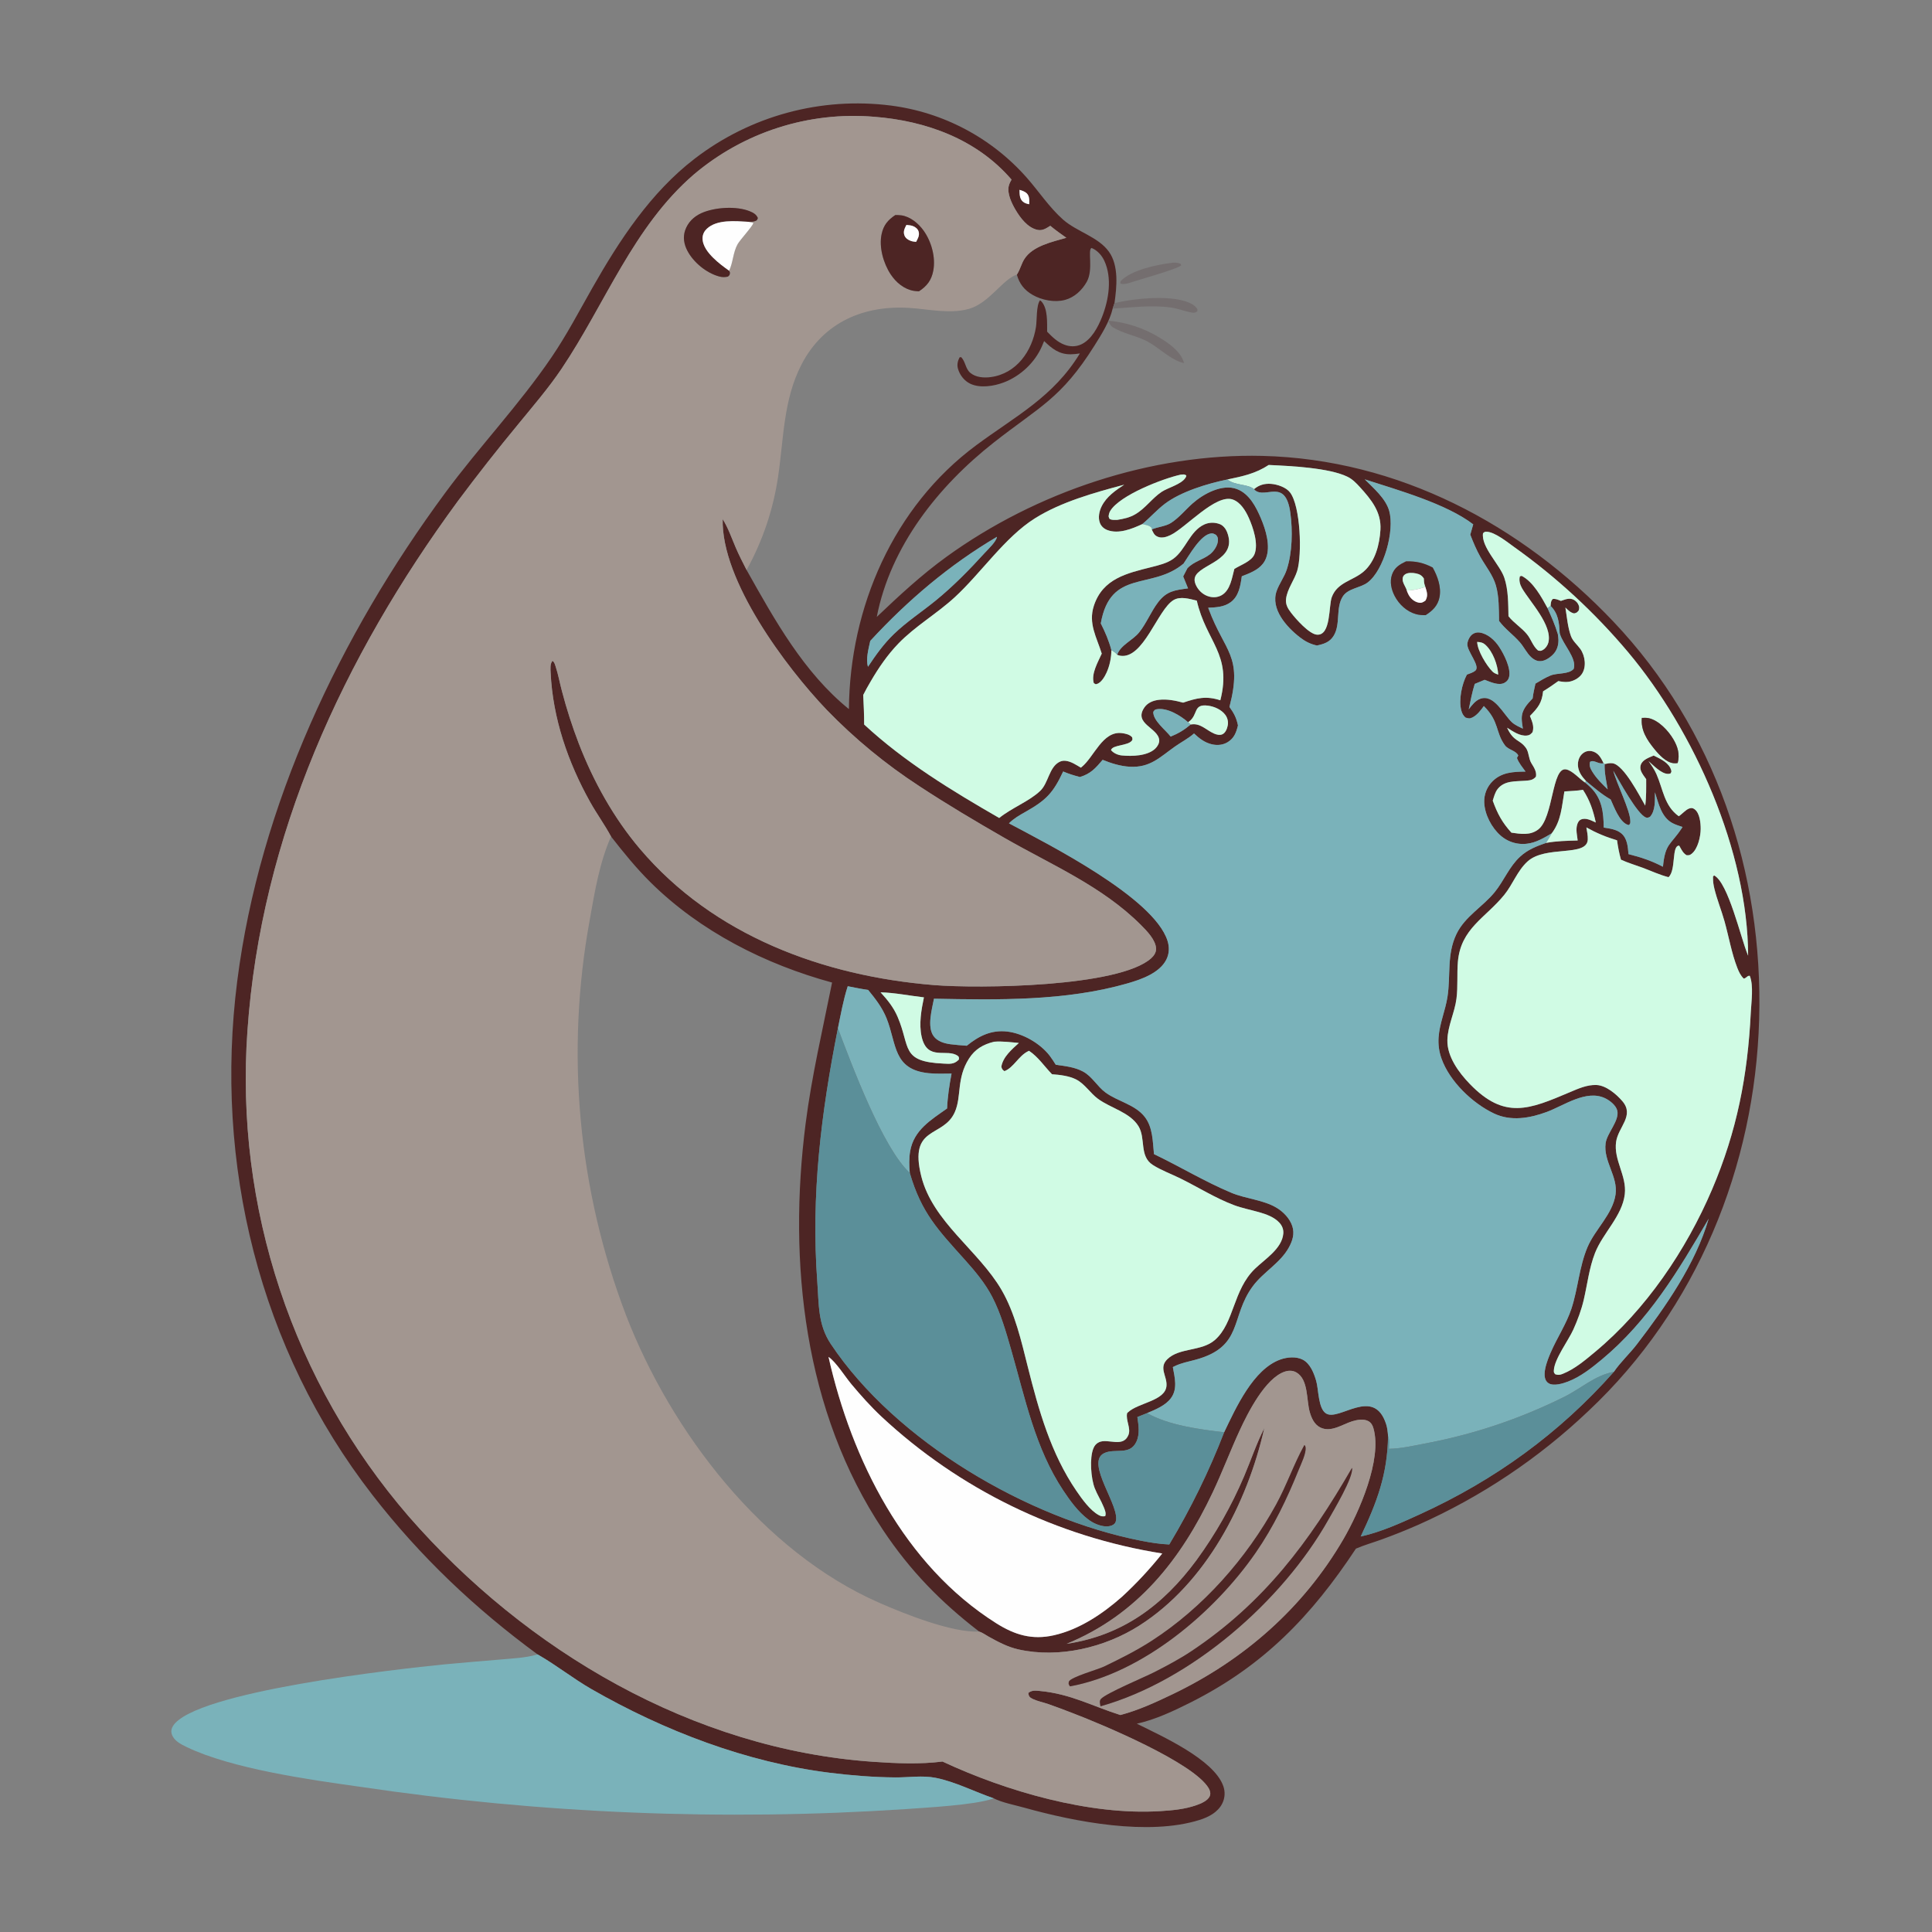
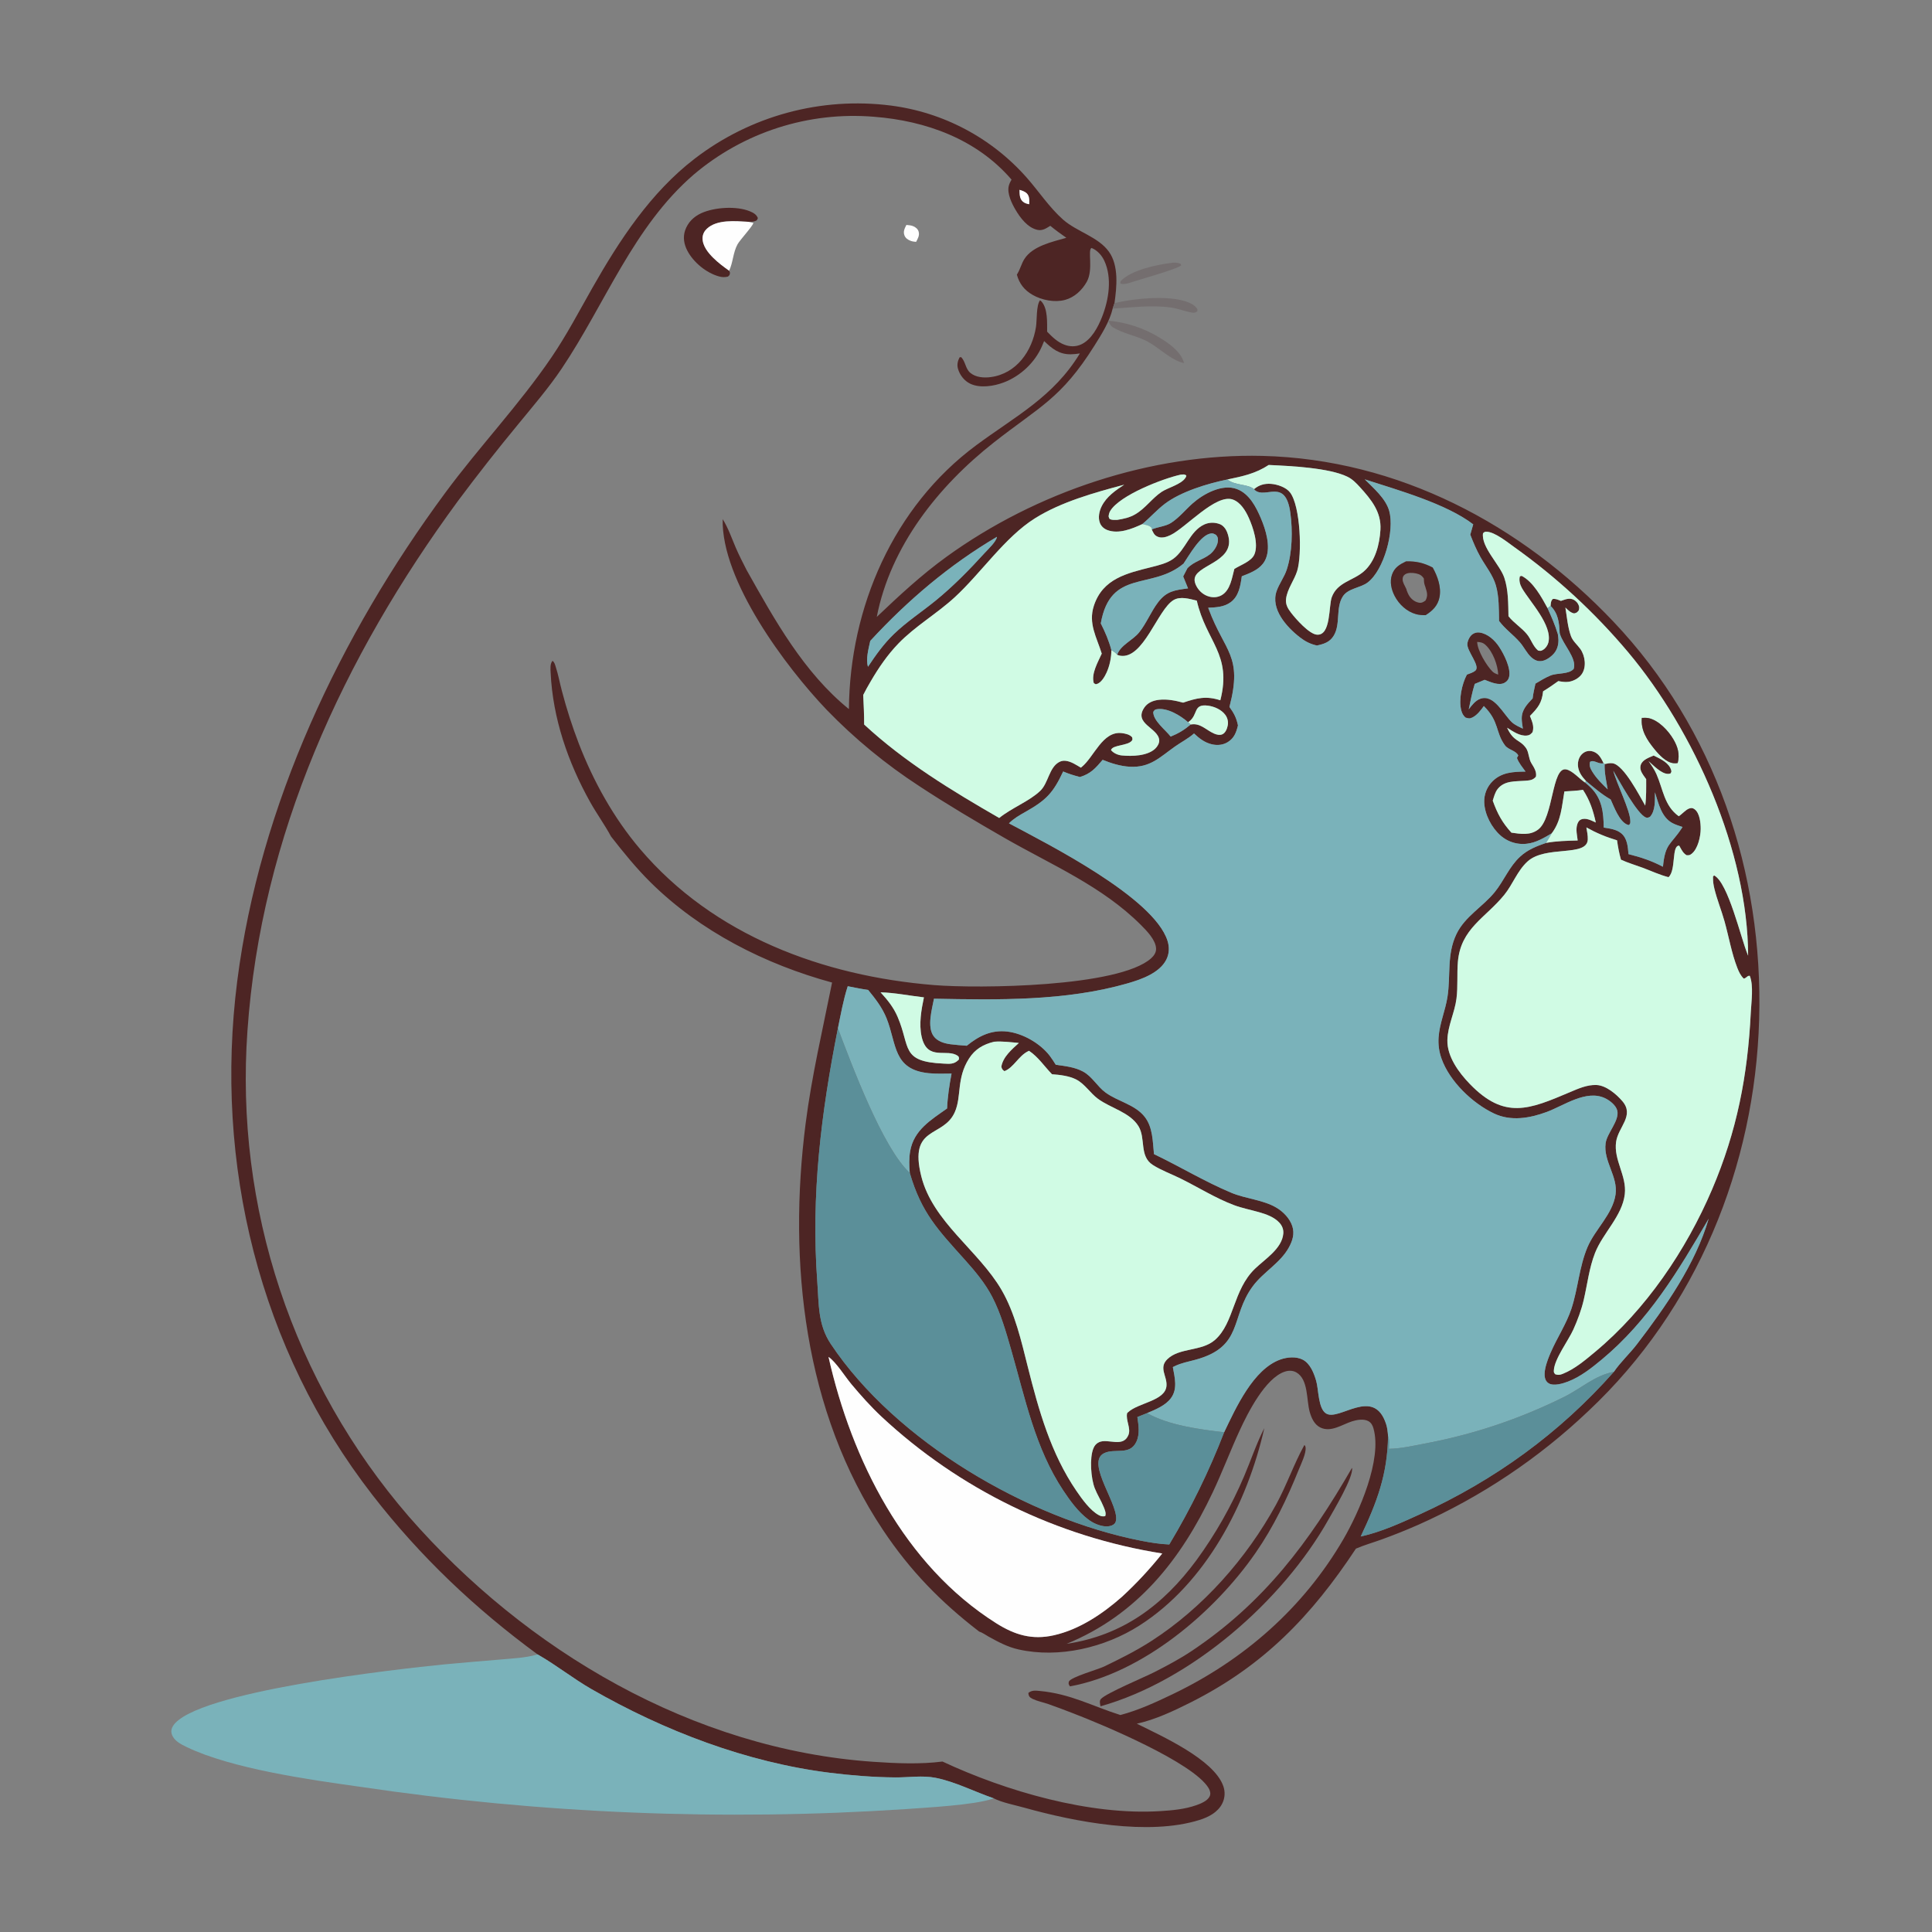
<svg xmlns="http://www.w3.org/2000/svg" width="1024" height="1024">
  <rect width="100%" height="100%" fill="#808080" stroke="none" />
  <path fill="#4D2524" d="M590.703 160.636L589.725 163.586C588.104 170.493 583.826 177.234 580.075 183.203C562.349 211.414 550.992 215.46 526.684 234.575C497.296 257.684 471.97 289.567 464.707 326.982C476.633 315.646 488.352 304.732 501.716 295.068C549.192 260.734 610.341 240.208 669.119 241.637C740.951 243.384 806.297 277.936 855.165 329.499C909.068 386.373 934.595 462.41 932.39 540.205C930.176 618.321 899.265 693.919 841.988 747.77Q837.049 752.469 831.914 756.953Q826.779 761.437 821.458 765.698Q816.137 769.959 810.638 773.989Q805.14 778.019 799.475 781.811Q793.81 785.603 787.988 789.15Q782.166 792.697 776.198 795.992Q770.231 799.287 764.128 802.325Q758.025 805.363 751.798 808.138Q742.038 812.431 732.009 816.051C727.608 817.633 722.961 818.959 718.674 820.801C695.088 856.514 669.785 882.819 631.147 902.283C622.266 906.757 612.237 911.495 602.532 913.593C615.428 920.025 643.438 932.461 648.382 946.708Q648.578 947.258 648.718 947.825Q648.858 948.393 648.941 948.971Q649.024 949.549 649.049 950.133Q649.075 950.716 649.042 951.299Q649.009 951.883 648.919 952.46Q648.828 953.037 648.681 953.602Q648.534 954.167 648.331 954.715Q648.128 955.263 647.872 955.788C645.554 960.544 640.574 963.104 635.736 964.62C608.649 973.106 569.899 965.675 542.919 958.112C537.958 956.721 531.189 955.445 526.666 953.141C516.595 949.695 506.269 944.339 495.882 942.282C488.938 940.907 481.504 942.126 474.461 942.067C463.022 941.972 451.332 941.04 439.982 939.628C395.702 934.119 352.044 917.396 313.492 895.266C303.849 889.73 295.074 882.707 285.442 877.162L284.935 876.874C251.757 852.521 222.734 825.009 197.471 792.459C137.364 715.014 113.398 616.673 125.741 519.968C137.661 426.573 180.325 336.648 235.885 261.343C254.02 236.762 275.236 214.513 292.416 189.22C300.382 177.492 306.907 165.026 313.893 152.713C328.267 127.38 344.851 102.01 368.255 84.064Q369.622 83.013 371.014 81.995Q372.407 80.978 373.824 79.995Q375.24 79.012 376.681 78.064Q378.121 77.116 379.584 76.203Q381.047 75.291 382.532 74.414Q384.017 73.537 385.523 72.697Q387.029 71.857 388.555 71.054Q390.081 70.251 391.627 69.486Q393.172 68.72 394.735 67.993Q396.299 67.265 397.879 66.576Q399.46 65.887 401.057 65.236Q402.654 64.586 404.267 63.975Q405.879 63.364 407.506 62.792Q409.133 62.221 410.773 61.689Q412.414 61.157 414.067 60.666Q415.72 60.174 417.384 59.724Q419.048 59.273 420.723 58.862Q422.398 58.452 424.083 58.083Q425.767 57.714 427.46 57.386Q429.153 57.058 430.854 56.772Q432.554 56.486 434.261 56.241Q435.968 55.996 437.68 55.793Q439.393 55.59 441.11 55.429Q442.827 55.268 444.547 55.149Q446.267 55.029 447.99 54.952Q449.712 54.875 451.437 54.84Q453.161 54.805 454.885 54.812Q456.609 54.82 458.333 54.869Q460.057 54.918 461.779 55.009Q463.501 55.101 465.22 55.234Q466.939 55.367 468.655 55.543Q470.37 55.718 472.081 55.935Q473.372 56.1 474.659 56.294Q475.947 56.487 477.229 56.71Q478.512 56.932 479.789 57.184Q481.066 57.435 482.337 57.715Q483.608 57.995 484.873 58.303Q486.138 58.612 487.395 58.949Q488.652 59.286 489.902 59.651Q491.151 60.016 492.392 60.41Q493.633 60.803 494.864 61.224Q496.096 61.645 497.318 62.094Q498.54 62.542 499.751 63.018Q500.963 63.495 502.163 63.998Q503.364 64.501 504.553 65.031Q505.742 65.561 506.918 66.118Q508.095 66.675 509.259 67.258Q510.422 67.841 511.573 68.45Q512.723 69.059 513.859 69.694Q514.996 70.329 516.118 70.989Q517.239 71.65 518.346 72.335Q519.453 73.02 520.544 73.73Q521.634 74.441 522.709 75.175Q523.784 75.909 524.842 76.668Q525.899 77.427 526.94 78.209Q527.98 78.991 529.003 79.796Q530.026 80.602 531.03 81.43Q532.034 82.258 533.02 83.109Q534.005 83.959 534.971 84.832Q535.937 85.704 536.883 86.598Q537.829 87.492 538.755 88.407Q539.68 89.323 540.585 90.258Q541.49 91.194 542.374 92.15Q543.257 93.106 544.119 94.081C550.582 101.38 556.135 109.937 563.455 116.401C570.716 122.813 582.025 125.474 587.721 133.367C593.069 140.777 591.911 152.097 590.703 160.636ZM538.957 145.555L539.358 144.892C540.784 142.487 541.433 139.675 542.935 137.301C547.33 130.348 557.776 128.18 565.177 126.037C562.273 123.99 559.407 121.951 556.674 119.677C554.549 121.018 552.52 122.409 549.895 121.838C544.646 120.696 540.758 115.471 538.177 111.073C536.247 107.784 533.783 102.637 534.62 98.766C534.891 97.51 535.485 96.307 536.147 95.218C517.761 73.794 490.802 63.99 463.094 61.874Q461.493 61.743 459.889 61.651Q458.286 61.559 456.68 61.507Q455.075 61.454 453.468 61.441Q451.862 61.428 450.256 61.454Q448.65 61.48 447.045 61.546Q445.44 61.611 443.837 61.716Q442.234 61.821 440.634 61.966Q439.034 62.11 437.438 62.293Q435.842 62.477 434.252 62.699Q432.661 62.922 431.076 63.184Q429.491 63.445 427.913 63.745Q426.335 64.046 424.765 64.385Q423.194 64.724 421.633 65.101Q420.072 65.478 418.52 65.894Q416.968 66.309 415.427 66.763Q413.886 67.217 412.357 67.708Q410.827 68.199 409.31 68.728Q407.794 69.256 406.29 69.822Q404.787 70.387 403.297 70.99Q401.808 71.592 400.334 72.231Q398.86 72.869 397.403 73.544Q395.945 74.219 394.504 74.929Q393.063 75.639 391.64 76.385Q390.217 77.13 388.813 77.91Q387.409 78.69 386.024 79.504Q384.639 80.318 383.275 81.166Q381.911 82.014 380.568 82.896Q379.225 83.777 377.904 84.691Q376.583 85.605 375.284 86.551Q373.986 87.497 372.711 88.474Q371.437 89.452 370.186 90.46Q368.936 91.469 367.711 92.508C335.597 120.225 320.81 161.01 297.65 195.443C290.733 205.727 282.534 215.204 274.704 224.795Q258.202 244.769 242.714 265.539C181.922 348.306 138.319 442.957 131.146 546.406Q130.838 550.74 130.635 555.081Q130.433 559.422 130.337 563.766Q130.241 568.111 130.252 572.456Q130.262 576.802 130.379 581.146Q130.495 585.489 130.718 589.829Q130.941 594.169 131.271 598.502Q131.6 602.835 132.035 607.158Q132.47 611.482 133.011 615.794Q133.551 620.105 134.198 624.402Q134.844 628.7 135.595 632.98Q136.346 637.26 137.201 641.52Q138.057 645.781 139.017 650.019Q139.976 654.257 141.039 658.47Q142.102 662.684 143.268 666.87Q144.434 671.056 145.702 675.212Q146.97 679.369 148.339 683.493Q149.708 687.617 151.178 691.706Q152.648 695.796 154.217 699.848Q155.786 703.9 157.455 707.912Q159.123 711.925 160.888 715.896Q162.654 719.866 164.517 723.792Q166.379 727.718 168.337 731.598Q170.295 735.477 172.347 739.307Q174.4 743.138 176.545 746.917Q178.69 750.695 180.928 754.421Q183.165 758.146 185.493 761.815Q187.82 765.485 190.237 769.096Q192.654 772.707 195.159 776.259Q197.663 779.81 200.254 783.298Q202.844 786.787 205.52 790.212Q208.195 793.636 210.953 796.994Q213.711 800.352 216.551 803.641C278.652 874.896 367.381 927.232 462.974 933.799C474.82 934.613 487.776 935.174 499.534 933.652C533.161 949.369 577.441 962.259 614.866 959.937C621.383 959.533 627.978 958.952 634.171 956.756C636.5 955.93 640.094 954.475 641.179 952.033C641.816 950.6 641.348 949.007 640.587 947.734C632.496 934.201 584.444 914.097 568.823 908.109C564.443 906.43 560.051 904.718 555.616 903.19C552.932 902.266 549.936 901.699 547.372 900.487C545.712 899.702 545.168 899.022 545.06 897.279C546.851 895.795 548.816 896.026 551.042 896.237C567.553 897.795 578.809 904.257 593.823 908.999C603.417 906.465 612.451 902.298 621.377 898.024C659.296 879.871 690.887 852.176 712.089 815.698C720.276 801.611 732.659 773.557 727.97 757.083C727.516 755.487 726.804 754.099 725.294 753.249C722.884 751.89 719.179 752.524 716.686 753.312C711.41 754.979 705.437 759.366 699.809 756.605C696.628 755.046 695.107 751.616 694.184 748.383C692.378 742.056 693.567 731.139 687.1 727.414C685.2 726.32 683.013 726.319 680.967 726.996C670.597 730.428 661.318 748.949 657.096 758.087C652.073 768.959 647.865 780.199 642.745 791.028C625.899 826.654 602.776 855.91 565.315 871.272C595.018 866.795 616.472 850.851 634.124 826.959Q637.909 821.776 641.392 816.385Q644.875 810.994 648.043 805.413Q651.213 799.832 654.057 794.079Q656.902 788.326 659.414 782.42C663.041 773.94 665.908 765.147 670.118 756.924C661.09 796.816 639.205 839.088 603.884 861.586C585.576 873.247 561.333 879.034 539.879 874.245C534.037 872.941 529.138 870.296 523.95 867.422C522.456 866.594 520.597 865.238 518.988 864.769C498.528 849.051 482.393 832.489 468.05 810.99C426.1 748.112 417.582 669.051 426.994 595.522C430.217 570.345 436.03 545.631 441.02 520.773C405.575 511.103 371.181 493.719 344.88 467.726C337.192 460.127 330.507 451.877 323.863 443.364C320.515 437.137 316.252 431.288 312.785 425.081C301.067 404.105 292.975 380.708 291.852 356.558C291.76 354.594 291.464 351.781 292.867 350.224C293.91 351.1 294.093 352.056 294.511 353.317C295.906 357.526 296.677 362.008 297.839 366.294Q301.542 380.471 306.797 394.149C314.552 414.199 325.279 433.542 339.223 449.97C378.212 495.902 436.356 517.346 495.065 522.119C518.497 524.024 593.074 523.265 610.146 507.9C611.589 506.602 612.806 504.855 612.748 502.835C612.618 498.24 607.844 493.397 604.766 490.31C584.22 469.707 557.35 458.43 532.511 444.174C517.275 435.43 501.977 426.357 487.31 416.707Q480.629 412.362 474.202 407.65Q467.775 402.937 461.623 397.871Q455.471 392.805 449.613 387.402Q443.755 381.999 438.209 376.275C416.415 353.44 382.256 307.729 383.033 275.145C385.996 279.858 387.794 285.222 389.987 290.319C391.714 294.332 393.73 298.22 395.708 302.112C410.565 328.559 425.994 356.454 449.944 375.838C450.386 321.978 473.496 268.585 517.302 236.076C538.124 220.623 558.326 210.445 572.359 187.331C570.738 187.568 569.122 187.768 567.481 187.785C561.363 187.848 557.573 184.784 553.408 180.762Q552.841 182.164 552.24 183.552C548.475 192.196 540.839 199.338 532.036 202.692C526.787 204.691 519.456 205.884 514.217 203.362C511.103 201.863 508.75 198.84 507.775 195.546C507.136 193.387 507.569 191.373 508.581 189.427L509.412 189.269C511.794 191.657 511.652 195.43 514.281 197.619C517.238 200.082 521.535 200.355 525.181 199.859C538.808 198.007 547.119 186.016 549.096 173.259C549.652 169.673 549.181 161.919 551.217 159.176C551.469 159.374 551.758 159.533 551.974 159.769C555.436 163.544 554.951 171.063 555.007 175.803C557.741 178.612 560.445 181.303 564.201 182.718C567.106 183.812 570.21 183.858 573.052 182.546C578.486 180.036 581.98 173.356 584.092 168.01C587.683 158.923 589.56 147.362 585.298 138.185C583.965 135.314 581.523 132.582 578.526 131.42C576.325 132.492 579.652 142.831 576.015 149.352C573.529 153.811 569.482 157.601 564.48 158.958C558.985 160.448 552.153 159.091 547.278 156.277C542.918 153.76 540.266 150.376 538.957 145.555ZM650.501 254.143C640.077 256.282 626.017 260.525 617.478 266.959C613.164 270.21 609.579 274.355 605.421 277.798C599.995 280.298 592.966 283.176 587.008 280.972C585.176 280.294 583.711 279.026 582.989 277.19C581.889 274.389 582.596 270.976 583.893 268.367C586.454 263.218 591.193 259.962 595.852 256.9C580.14 261.071 562.3 266.05 548.461 274.771C532.575 284.781 520.039 303.663 506.05 316.544C496.539 325.302 485.04 331.868 476.067 341.189C470.333 347.146 465.611 354.06 461.467 361.19C460.097 363.546 458.723 365.908 457.522 368.354C457.766 373.571 458.038 378.779 458.013 384.003C479.417 403.828 504.401 419.035 529.606 433.549C536.26 428.148 545.533 424.722 551.346 419.171C555.644 415.067 556.004 406.948 561.232 403.982C562.345 403.35 563.416 403.126 564.678 403.235C567.575 403.487 570.414 405.432 572.881 406.873C573.023 406.761 573.166 406.651 573.307 406.538C579.899 401.205 584.385 387.296 594.618 388.569C596.478 388.801 598.838 389.29 600.066 390.788C600.165 391.477 600.416 391.89 599.968 392.499C597.858 395.368 589.628 394.69 588.859 397.56C590.181 399.194 592.492 400.202 594.57 400.404C599.972 400.929 608.027 400.722 612.22 396.873C613.397 395.791 614.515 393.988 614.414 392.335C614.013 385.737 600.473 383.69 606.602 374.897C608.357 372.379 611.309 371.257 614.26 370.918C618.549 370.425 622.967 371.294 627.091 372.421C634.299 369.967 639.293 368.716 646.796 371.163C653.087 346.598 639.294 340.236 634.323 318.348C630.469 317.434 625.628 315.869 621.939 318.094C613.496 323.185 606.043 349.512 593.76 347.555C593.163 347.46 592.666 347.25 592.109 347.044C593.928 341.837 600.377 339.434 603.807 335.137C607.732 330.223 610.054 324.122 613.871 319.142C618.407 313.225 622.722 312.784 629.691 311.855L627.111 305.523L629.356 301.18C632.888 297.49 637.498 296.746 641.339 293.747C643.424 292.119 645.491 289.016 645.541 286.275C645.566 284.87 645.319 284.548 644.519 283.493C643.746 283.086 643.039 282.648 642.126 282.71C636.471 283.095 630.241 294.443 627.31 298.709C610.412 312.952 588.593 301.258 583.438 330.415C585.769 335.018 587.713 339.561 589.054 344.551C589.037 348.529 588.175 352.802 586.537 356.426C585.575 358.554 583.684 361.923 581.239 362.578C580.505 362.775 580.301 362.403 579.721 362.024C578.278 357.098 581.945 350.898 583.951 346.429C581.257 337.744 576.697 330.488 579.778 321.058C584.489 306.638 597.315 303.834 610.248 300.577C614.101 299.606 618.644 298.53 621.902 296.147C628.456 291.355 630.592 281.546 638.277 277.989C640.881 276.785 643.954 276.771 646.617 277.837C648.292 278.508 649.657 280.229 650.315 281.873C656.473 297.27 635.433 298.863 633.335 306.044C632.857 307.681 633.414 309.367 634.203 310.804C635.651 313.441 638.052 315.455 640.984 316.224C643.228 316.812 645.611 316.59 647.622 315.393C652.124 312.715 652.972 306.229 654.228 301.559C657.54 299.427 663.345 297.555 664.899 293.753C667.122 288.315 664.185 279.612 661.892 274.485C660.199 270.699 657.524 266.219 653.412 264.764C644.418 261.582 628.466 279.75 620.401 283.606C618.328 284.597 615.874 285.415 613.63 284.489C611.789 283.729 611.214 282.318 610.474 280.607C613.651 279.24 617.859 278.968 620.68 277.147C624.986 274.367 628.304 270.177 632.124 266.798C637.893 261.693 647.834 256.307 655.568 259.201C662.158 261.666 665.748 268.687 668.338 274.795C670.921 280.891 673.496 289.346 671.045 295.805C669.312 300.371 665.283 302.559 661.023 304.318Q659.611 304.899 658.181 305.436C657.469 310.449 656.633 316.008 652.243 319.211C648.747 321.762 644.523 321.928 640.374 322.116L640.691 322.98C649.185 345.756 658.787 347.358 651.634 374.689C653.971 377.928 655.341 380.484 656.149 384.474C655.255 388.148 654.211 391.112 650.864 393.255C648.303 394.894 645.25 395.179 642.326 394.497C638.495 393.603 635.654 391.386 632.857 388.753C629.682 391.533 626.121 393.302 622.714 395.71C614.734 401.351 609.569 407.002 598.768 406.381C593.855 406.098 588.952 404.583 584.424 402.721C580.745 407.081 578.029 410.175 572.37 411.831C569.291 411.038 566.428 410.147 563.5 408.904C558.139 420.376 554.432 424.137 543.484 430.322C540.32 432.11 537.356 433.78 534.761 436.387C555.536 447.467 611.429 475.635 618.784 498.566C619.872 501.955 619.784 505.471 618.148 508.67C614.507 515.79 604.818 519.133 597.625 521.206C564.792 530.67 528.871 529.986 495.021 529.343C493.973 534.995 491.251 544.138 494.819 549.148C496.81 551.944 500.491 553.029 503.733 553.461C506.606 553.844 509.528 554.029 512.417 554.261C518.713 549.134 525.39 545.763 533.801 546.736C542.126 547.698 551.3 552.97 556.397 559.607C557.553 561.112 558.563 562.752 559.584 564.351C564.476 565.032 569.569 565.547 573.994 567.923C578.895 570.554 581.561 575.861 585.974 579.078C592.459 583.805 601.563 585.396 606.688 591.907C611.074 597.48 610.942 605.003 611.636 611.71C625.392 618.289 638.663 626.363 652.709 632.224C660.358 635.416 669.565 635.906 676.648 640.16C680.23 642.311 683.639 645.857 684.95 649.893C686.245 653.88 685.105 657.577 683.151 661.138C678.557 669.51 669.611 674.164 664.026 681.704C651.883 698.095 659.243 713.806 633.524 720.726C629.81 721.726 626.022 722.416 622.554 724.127C622.361 724.223 622.166 724.313 621.974 724.409C621.858 724.467 621.745 724.53 621.631 724.591C622.624 730.079 624.266 736.088 620.648 741.013C617.72 744.998 612.411 747.094 607.999 748.972L602.825 751.05C603.448 755.35 604.234 760.014 602.327 764.118C598.832 771.644 590.882 767.435 585.202 770.215C574.861 775.275 594.547 799.199 591.225 806.835C590.744 807.94 589.557 808.506 588.448 808.797C585.488 809.573 581.562 808.263 579.014 806.802Q577.798 806.103 576.679 805.255C571.407 801.273 567.195 795.454 563.569 790.009C548.65 767.606 543.295 740.965 535.969 715.512C533.256 706.085 530.402 696 525.861 687.286C522.145 680.153 516.961 673.944 511.626 667.98C497.224 651.88 488.429 643.045 482.189 621.629C481.855 617.894 481.761 613.844 482.408 610.146C484.376 598.885 493.429 593.591 501.98 587.502C502.231 581.227 503.171 575.171 504.342 569.017C500.333 569.047 496.216 569.221 492.226 568.817C473.261 566.893 475.331 553.408 469.95 539.864C467.65 534.078 464.047 529.463 460.133 524.683C456.51 524.177 452.916 523.419 449.324 522.726C446.974 529.96 445.653 537.588 444.106 545.029C435.196 590.058 429.793 633.405 433.18 679.367C434.061 691.311 433.449 701.997 440.335 712.33C474.735 763.949 544.736 804.898 604.924 816.651C609.833 817.61 614.733 818.388 619.737 818.602Q628.272 804.384 635.558 789.487Q642.845 774.591 648.829 759.125C655.002 746.296 664.222 725.645 678.701 720.54C682.255 719.288 686.944 718.864 690.409 720.619C694.444 722.664 696.433 727.814 697.621 731.935C698.933 736.484 698.626 746.42 702.764 749.122C709.687 753.644 728.143 734.546 734.676 754.821C735.34 756.882 735.525 758.978 735.701 761.122C735.392 781.518 729.816 796.21 721.204 814.384C732.093 811.988 742.767 807.09 752.877 802.464C792.349 784.405 826.612 759.635 855.402 727.078C858.896 721.932 863.828 717.417 867.638 712.435C882.695 692.743 898.655 669.99 905.645 645.924C889.625 673.394 873.743 700.008 848.924 720.621C843.555 725.08 837.672 729.733 831.084 732.256C828.401 733.284 823.545 734.812 820.818 733.174C816.186 730.391 820.252 720.726 821.855 716.984C825.173 709.244 830.261 701.622 832.873 693.685C836.385 683.014 837.006 671.428 841.39 661.06C845.424 651.521 854.761 643.572 856.281 633.087C857.655 623.607 849.741 615.489 851.01 605.975C851.745 600.464 858.443 593.994 857.187 588.634C856.536 585.855 853.176 583.242 850.74 582.086C840.714 577.326 829.002 585.968 819.723 589.389C810.768 592.689 800.839 594.421 791.901 590.195C780.434 584.773 768.263 573.128 763.998 560.982Q763.524 559.65 763.189 558.276Q762.854 556.901 762.663 555.5Q762.472 554.099 762.426 552.685Q762.379 551.272 762.479 549.861C762.966 542.532 766.041 535.667 767.177 528.453C768.985 516.974 766.709 505.919 771.97 495.028C776.476 485.699 785.889 480.648 792.242 472.826C797.099 466.846 799.94 459.327 805.673 454.059C809.717 450.343 814.35 448.514 819.461 446.757C824.951 445.724 830.629 445.625 836.202 445.479C835.898 442.801 835.169 439.93 835.879 437.275C836.194 436.094 836.776 434.879 837.959 434.363C840.548 433.235 843.467 434.903 845.811 435.947C844.388 429.48 842.653 424.188 839.014 418.62C835.819 419.176 832.395 419.231 829.153 419.485C827.762 427.492 827.538 434.893 822.459 441.671C818.381 444.091 814.132 446.646 809.325 447.185Q808.859 447.242 808.39 447.274Q807.922 447.306 807.452 447.314Q806.982 447.321 806.513 447.304Q806.044 447.287 805.576 447.246Q805.108 447.204 804.643 447.138Q804.178 447.072 803.717 446.982Q803.256 446.891 802.801 446.777Q802.345 446.663 801.897 446.525Q801.448 446.387 801.007 446.225Q800.566 446.064 800.134 445.88Q799.702 445.695 799.28 445.489Q798.858 445.282 798.448 445.054Q798.037 444.825 797.64 444.576Q797.242 444.326 796.858 444.056Q796.474 443.786 796.104 443.496Q795.735 443.206 795.381 442.897C790.597 438.768 786.896 431.633 786.676 425.333Q786.642 424.55 786.69 423.768Q786.739 422.986 786.868 422.214Q786.998 421.441 787.208 420.686Q787.418 419.931 787.706 419.202Q787.993 418.474 788.356 417.779Q788.718 417.084 789.151 416.431Q789.584 415.779 790.083 415.174Q790.583 414.57 791.142 414.022C796.009 409.247 802.183 409.038 808.555 408.957C806.944 406.689 804.955 404.369 804.016 401.736L804.713 400.421C803.522 397.816 799.45 397.447 797.709 395.106C792.482 388.078 794.801 382.479 786.458 374.219C784.895 376.406 782.923 379.003 780.482 380.241C778.964 381.011 778.208 380.791 776.705 380.302C775.537 379.211 774.973 378.203 774.546 376.651C773.012 371.083 774.795 362.541 777.501 357.554C778.959 356.989 780.883 356.447 782.028 355.388C784.701 352.915 777.391 345.068 777.728 341.227C777.877 339.524 779.017 337.121 780.473 336.141C781.658 335.344 782.86 335.052 784.267 335.261C788.599 335.905 792.287 339.359 794.603 342.886C797.125 346.725 800.969 354.229 799.843 358.837C799.505 360.219 798.729 361.177 797.487 361.871C794.384 363.607 789.875 361.435 786.907 360.313L781.646 362.485C780.261 366.892 779.407 371.445 778.46 375.962C780.06 373.859 781.992 371.295 784.572 370.372C791.938 367.736 796.892 378.718 801.361 382.829C802.972 384.311 805.198 385.252 807.153 386.202C806.898 384.458 806.566 382.644 806.548 380.881C806.502 376.232 809.368 373.329 812.326 370.174C812.638 367.52 813.239 364.941 813.819 362.338C816.381 360.817 819.067 359.135 821.835 358.02C825.502 356.543 831.465 357.528 834.09 354.525C835.939 349.04 828.377 341.457 826.822 336.06C826.763 335.857 826.709 335.652 826.653 335.447C826.397 329.986 825.907 325.155 821.842 321.142C821.979 319.707 821.938 318.56 823.005 317.469C824.592 317.257 825.861 317.917 827.303 318.488C829.606 317.752 831.815 316.669 834.141 317.904C835.397 318.57 836.429 319.751 836.847 321.117C837.132 322.048 836.995 322.655 836.754 323.555C835.806 324.695 835.751 324.755 834.32 325.125C832.33 324.717 831.123 323.362 829.691 322.015C830.493 326.892 830.941 332.583 832.661 337.198C833.651 339.857 835.966 341.68 837.583 343.93C840.193 347.562 841.01 353.678 838.272 357.431C836.717 359.561 833.869 361.061 831.274 361.386C829.482 361.61 827.696 361.325 825.938 360.985C823.294 362.881 820.66 364.723 817.876 366.409C817.211 372.625 815.201 375.048 810.899 379.467C812.023 382.402 813.25 384.873 812.295 388.04C811.346 389.107 810.834 389.684 809.35 389.848C805.52 390.272 801.882 387.629 798.802 385.719C802.302 393.335 805.394 391.712 808.794 396.447C810.383 398.66 810.108 401.992 811.704 404.579C813.003 406.685 814.601 409.071 814.071 411.644C812.458 413.565 810.806 413.61 808.403 413.811C803.249 414.24 797.533 413.59 793.856 418.097C792.435 419.839 791.846 422.247 791.187 424.361C793.625 431.184 796.205 435.982 801.084 441.329C805.975 442.019 810.972 442.898 815.237 439.687C823.441 433.511 822.409 406.336 830.092 407.8C833.482 408.445 837.201 412.897 840.156 414.784C841.207 415.63 842.218 416.5 843.172 417.456C849.164 423.459 849.909 430.647 850.015 438.634C853.173 439.12 856.806 439.574 859.331 441.707C862.551 444.428 862.797 448.809 863.134 452.708C869.723 454.349 875.354 456.241 881.399 459.392C882.616 446.843 885.358 448.106 891.461 438.835C891.573 438.664 891.682 438.491 891.792 438.32C890.018 437.713 888.1 437.149 886.442 436.269C880.564 433.153 879.02 425.742 877.147 419.921C877.098 424.167 877.526 429.59 874.518 432.958C873.717 433.258 873.355 433.588 872.488 433.321C867.852 431.893 857.749 412.942 855.06 408.488C856.851 415.348 864.095 429.574 864.105 435.217C864.107 436.34 864.156 436.462 863.361 437.303C863.098 437.238 862.826 437.203 862.573 437.109C858.305 435.509 855.483 427.658 853.688 423.733C848.936 421.049 844.769 417.384 840.584 413.911C839.718 412.933 838.835 411.946 838.125 410.846C836.614 408.505 835.886 405.774 836.605 403.02C837.098 401.133 838.209 399.565 839.942 398.637C841.319 397.899 842.953 397.823 844.417 398.331C847.406 399.368 848.605 401.837 849.93 404.5C847.292 405.295 844.86 402.423 842.751 403.81C842.211 405.87 842.94 407.344 844.012 409.093C846.169 412.612 849.17 415.508 852.103 418.371C851.376 414.033 850.268 409.369 850.516 404.969C851.922 404.664 853.284 404.329 854.735 404.554C860.727 405.484 869.136 422.085 872.002 426.994C872.616 422.341 872.513 417.663 872.507 412.98C872.004 412.301 871.507 411.624 871.037 410.923C869.931 409.276 869 407.561 869.616 405.5C870.468 402.653 874.042 401.52 876.487 400.454C876.607 400.511 876.728 400.568 876.848 400.627C880.139 402.262 884.677 404.317 885.755 408.203C886.022 409.162 885.826 409.128 885.402 409.948C884.793 410.117 884.677 410.19 883.966 410.169C880.438 410.065 876.235 405.558 873.759 403.413C875.314 405.611 876.85 407.82 877.944 410.29C881.536 418.396 882.037 427.083 889.781 432.619C891.5 431.541 893.49 429.117 895.34 428.512C896.493 428.135 897.196 428.201 898.173 428.922C900.951 430.973 901.422 436.326 901.397 439.413C901.365 443.359 899.911 449.966 896.59 452.537C895.529 453.358 895.173 453.336 893.92 453.275C892.177 452.234 891.48 450.802 890.511 449.092L890.02 448.217C885.846 448.025 888.479 461.202 884.352 464.922C879.619 463.717 875.189 461.612 870.623 459.913C866.787 458.486 862.883 457.371 859.154 455.652C858.171 452.232 857.55 448.906 857.067 445.382C851.238 443.658 846.125 441.511 840.816 438.549C841.139 440.608 841.655 442.887 841.555 444.971C841.1 454.379 819.17 447.843 809.583 456.637C804.181 461.592 801.833 468.701 797.29 474.299C787.358 486.534 774.244 492.078 772.713 509.733C772.148 516.237 772.793 522.767 771.964 529.279C771.016 536.732 767.337 543.616 767.143 551.255C766.921 559.978 773.199 568.484 779.025 574.514C797.462 593.594 810.552 588.007 831.984 578.917C836.475 577.013 841.182 574.868 846.177 575.077C851.227 575.289 856.674 579.891 859.871 583.615C866.461 591.291 857.72 597.292 856.574 605.149C855.163 614.814 862.305 623.193 861.173 632.948C859.83 644.532 849.559 653.495 845.389 664.125C842.271 672.074 841.349 680.706 839.408 688.979C838.155 694.314 836.185 699.606 833.943 704.602C831.322 710.445 823.895 720.245 823.577 726.262C823.513 727.476 823.597 727.585 824.378 728.421C826.05 728.904 826.864 728.736 828.421 728.11C834.692 725.591 840.192 720.888 845.351 716.601C872.366 694.151 893.698 662.596 907.431 630.44C920.624 599.546 926.321 570.031 927.952 536.631C928.228 530.982 929.529 522.492 927.426 517.231C926.107 516.948 925.705 518.454 924.202 518.68C922.519 516.994 921.657 515.159 920.798 512.95C917.78 505.196 916.286 496.387 914.039 488.347C912.401 482.485 910.048 476.798 908.625 470.887C908.198 469.112 907.907 467.274 907.942 465.444C907.965 464.294 907.777 464.729 908.534 463.985C916.071 468.026 922.633 497.128 926.337 506.025L926.541 506.504C926.399 451.374 898.014 387.481 862.944 345.68Q856.302 337.784 849.174 330.323Q842.047 322.862 834.464 315.865Q826.88 308.869 818.87 302.364Q810.86 295.86 802.456 289.874C798.985 287.387 792.336 282.012 788.002 281.824C786.91 281.777 786.777 281.956 786.025 282.647C784.987 290.007 794.975 299.233 797.323 306.237C799.483 312.678 799.372 319.889 799.526 326.615C802.432 330.277 806.457 332.652 809.353 336.195C811.616 338.964 812.389 342.405 815.207 344.788C816.493 345.037 816.742 345.103 817.923 344.374C819.257 343.552 820.341 341.959 820.691 340.465C822.841 331.287 810.934 319.047 806.708 311.781C805.64 309.944 804.953 307.549 805.572 305.468L806.502 305.221C812.653 308.363 817.082 316.552 820.243 322.34C822.264 326.884 824.308 331.376 825.692 336.167C825.843 337.169 825.991 338.159 826.007 339.174C826.056 342.293 825.091 345.084 822.79 347.235C820.963 348.943 818.346 350.661 815.728 350.407C814.151 350.254 812.763 349.425 811.614 348.372C809.169 346.134 807.747 342.912 805.576 340.427C802.071 336.412 797.762 333.442 794.528 329.111C794.428 323.045 794.541 316.164 792.865 310.314C791.284 304.8 787.499 300.233 784.703 295.298C782.548 291.496 780.851 287.45 779.282 283.378L780.837 277.916C766.632 266.969 740.678 259.683 723.337 254.066C728.048 258.797 734.485 264.22 736.324 270.842C739.206 281.223 733.613 302.083 724.901 308.718C720.998 311.69 714.475 311.765 711.687 316.175C707.823 322.289 710.664 330.754 706.892 336.943C704.785 340.399 701.691 341.333 697.992 342.137C694.462 341.365 691.758 339.955 688.916 337.756C681.899 332.328 673.317 322.784 676.634 313.278C678.019 309.309 680.7 305.881 682.009 301.885C684.965 292.853 685.188 281.188 683.909 271.838C681.337 253.031 670.706 264.703 665.092 259.761C664.929 259.617 664.799 259.439 664.652 259.278C667.276 257.036 670.267 256.187 673.725 256.462C677.02 256.723 681.612 258.251 683.716 260.959C689.359 268.225 690.178 293.95 687.551 302.546C686.026 307.535 682.283 312.113 681.642 317.361C681.276 320.356 682.527 322.46 684.297 324.776C686.783 328.027 693.848 336.068 698.004 336.392C705.507 336.975 704.156 321.118 705.884 316.472C708.864 308.465 717.177 307.844 722.896 302.819C728.943 297.506 731.21 288.534 731.66 280.769C732.201 271.418 726.829 264.839 720.868 258.279C718.969 256.19 716.918 254.056 714.369 252.777C704.637 247.893 683.621 246.967 672.437 246.445C665.482 251.039 658.541 252.457 650.501 254.143ZM629.712 382.806C625.79 379.318 618.753 374.982 613.171 375.9C611.983 376.095 611.9 376.399 611.248 377.321C611.156 381.979 617.739 386.841 620.471 390.404C624.562 388.761 627.725 386.851 631.092 384.004C636.161 383.049 639.116 386.875 643.434 388.786C644.814 389.396 646.572 389.853 647.999 389.129C649.613 388.309 650.417 386.149 650.729 384.476Q650.798 384.109 650.828 383.737Q650.859 383.365 650.85 382.991Q650.841 382.618 650.793 382.247Q650.746 381.877 650.66 381.514Q650.574 381.15 650.45 380.798Q650.327 380.445 650.167 380.108Q650.007 379.77 649.813 379.451Q649.619 379.132 649.393 378.835C647.32 376.061 643.539 374.423 640.183 374C632.246 373.001 635.161 378.72 630.265 382.399C630.082 382.537 629.896 382.67 629.712 382.806ZM540.366 100.619C540.429 102.784 540.315 105.143 542.025 106.762C542.965 107.652 544.256 108.031 545.494 108.247C545.531 106.168 545.772 103.925 544.089 102.368C543.127 101.477 541.608 100.992 540.366 100.619ZM625.732 251.587C616.356 253.656 593.624 262.413 588.504 270.713C587.892 271.705 587.719 272.549 587.576 273.69C587.801 274.333 587.778 274.938 588.459 275.223C589.562 275.682 590.883 275.56 592.06 275.564C595.549 274.995 598.649 274.378 601.758 272.556C607.125 269.41 610.568 264.146 615.634 260.731C618.976 258.479 626.23 256.699 628.374 253.16C628.7 252.623 628.673 252.57 628.779 252.041C627.772 251.218 627.098 251.502 625.841 251.574C625.805 251.576 625.768 251.583 625.732 251.587ZM528.41 284.524C503.155 299.411 481.089 318.182 461.26 339.677C460.391 343.715 458.777 349.361 460.057 353.397C464.154 347.205 468.357 341.314 473.721 336.124C480.497 329.568 488.604 324.276 495.906 318.328C505.313 310.666 513.809 301.973 521.966 293.016C523.731 291.078 528.109 287.018 528.41 284.524ZM782.937 340.232C783.031 344.759 787.881 352.789 791.077 355.966C791.911 356.795 792.995 357.183 794.087 357.556C793.835 352.381 791.237 345.416 787.429 341.891C785.982 340.551 784.805 340.343 782.937 340.232ZM466.717 525.947C470.464 530.049 473.553 533.837 475.761 538.979C482.679 555.091 477.253 562.724 500.163 563.734C503.178 563.866 505.522 564.2 507.877 561.92C508.016 561.785 508.144 561.638 508.278 561.496C508.214 560.688 508.42 560.232 507.716 559.699C502.034 555.405 491.467 562.789 488.477 549.421C486.989 542.764 488.316 535.194 489.692 528.626C482.07 527.748 474.379 526.168 466.717 525.947ZM526.968 552.13C521.277 553.456 516.771 556.048 513.574 561.083C506.849 571.673 509.773 581.1 506.051 589.481C499.91 603.311 481.527 596.325 488.291 623.427C494.326 647.61 518.67 662.785 530.824 683.663C537.981 695.955 541.331 710.851 544.779 724.547C550.571 747.556 556.96 770.369 570.536 790.22C573.423 794.441 577.793 800.595 582.396 803.053C583.651 803.723 584.389 803.801 585.77 803.604C586.414 802.061 585.559 800.184 584.97 798.724C583.597 795.326 581.579 792.213 580.25 788.833C578.206 783.635 577.38 772.761 579.551 767.586C580.157 766.143 581.059 765.06 582.507 764.393C587.249 762.209 595.212 767.502 598.069 760.623C599.566 757.018 596.552 752.866 597.394 748.991C597.538 748.852 597.681 748.712 597.827 748.575C603.32 743.421 617.601 742.552 618.259 734.558C618.689 729.326 613.941 724.994 618.772 720.345C625.195 714.164 636.934 716.375 643.967 710.179C654.229 701.139 653.435 683.796 665.163 672.457C670.451 667.344 679.488 661.821 680.173 653.839C680.362 651.633 679.579 649.662 678.095 648.044C675.351 645.052 671.088 643.554 667.272 642.469C662.848 641.211 658.185 640.317 653.886 638.687C644.167 635.004 635.089 629.278 625.776 624.673C620.937 622.279 615.565 620.35 611.016 617.451C603.687 612.779 607.419 603.398 603.387 596.864C598.857 589.525 588.578 587.301 581.933 582.384C577.841 579.357 575.028 574.582 570.508 572.203C566.801 570.251 561.742 569.669 557.591 569.375C553.551 565.218 550.27 560.171 545.4 556.945L544.85 557.21C539.842 559.676 537.163 565.978 532.349 567.729C531.221 566.829 531.129 566.776 530.733 565.399C531.589 560.14 536.298 556.218 540.017 552.793C535.704 552.401 531.295 551.79 526.968 552.13ZM439.125 719.184C451.439 773.757 479.283 829.562 527.991 860.329C537.819 866.537 547.01 869.332 558.555 866.731C572.097 863.681 584.384 855.395 594.654 846.34Q606.219 835.687 616.011 823.383Q613.419 822.973 610.834 822.515Q608.25 822.057 605.674 821.551Q603.099 821.045 600.533 820.491Q597.967 819.937 595.412 819.336Q592.858 818.735 590.314 818.087Q587.771 817.439 585.24 816.743Q582.709 816.048 580.191 815.306Q577.674 814.563 575.17 813.775Q572.667 812.986 570.179 812.151Q567.69 811.316 565.218 810.435Q562.745 809.554 560.29 808.628Q557.834 807.701 555.396 806.729Q552.958 805.757 550.538 804.74Q548.118 803.723 545.718 802.661Q543.318 801.599 540.937 800.493Q538.557 799.387 536.197 798.237Q533.838 797.088 531.5 795.894Q529.163 794.701 526.848 793.464Q524.532 792.227 522.241 790.948Q519.949 789.669 517.681 788.347Q515.413 787.026 513.17 785.662Q510.928 784.299 508.71 782.894Q506.493 781.489 504.302 780.044Q502.112 778.598 499.948 777.112Q497.785 775.626 495.649 774.101Q493.513 772.575 491.406 771.01Q489.299 769.445 487.221 767.841Q485.144 766.237 483.096 764.595Q481.049 762.953 479.032 761.273Q477.015 759.593 475.03 757.876Q473.045 756.159 471.091 754.406Q469.138 752.652 467.218 750.863C461.547 745.555 456.224 739.582 451.239 733.624C447.853 729.576 443.195 721.991 439.125 719.184Z" />
-   <path fill="#A29690" d="M538.957 145.555C531.483 147.915 524.319 160.696 513.495 163.723C503.68 166.468 492.628 163.964 482.666 163.251C458.058 161.491 436.356 170.727 424.764 193.287C415.174 211.949 415.415 232.244 412.437 252.445C409.837 270.088 404.302 286.476 395.708 302.112C393.73 298.22 391.714 294.332 389.987 290.319C387.794 285.222 385.996 279.858 383.033 275.145C382.256 307.729 416.415 353.44 438.209 376.275Q443.755 381.999 449.613 387.402Q455.471 392.805 461.623 397.871Q467.775 402.937 474.202 407.65Q480.629 412.362 487.31 416.707C501.977 426.357 517.275 435.43 532.511 444.174C557.35 458.43 584.22 469.707 604.766 490.31C607.844 493.397 612.618 498.24 612.748 502.835C612.806 504.855 611.589 506.602 610.146 507.9C593.074 523.265 518.497 524.024 495.065 522.119C436.356 517.346 378.212 495.902 339.223 449.97C325.279 433.542 314.552 414.199 306.797 394.149Q301.542 380.471 297.839 366.294C296.677 362.008 295.906 357.526 294.511 353.317C294.093 352.056 293.91 351.1 292.867 350.224C291.464 351.781 291.76 354.594 291.852 356.558C292.975 380.708 301.067 404.105 312.785 425.081C316.252 431.288 320.515 437.137 323.863 443.364C317.698 457.322 315.242 472.572 312.58 487.512Q311.978 490.791 311.432 494.079Q310.887 497.367 310.397 500.665Q309.908 503.962 309.475 507.267Q309.042 510.572 308.665 513.884Q308.288 517.196 307.969 520.514Q307.649 523.832 307.385 527.155Q307.122 530.478 306.916 533.805Q306.71 537.132 306.56 540.462Q306.41 543.792 306.318 547.124Q306.225 550.456 306.19 553.789Q306.154 557.123 306.175 560.456Q306.196 563.789 306.275 567.122Q306.353 570.454 306.488 573.785Q306.623 577.115 306.815 580.443Q307.007 583.771 307.256 587.095Q307.505 590.419 307.81 593.739Q308.116 597.058 308.478 600.371Q308.84 603.685 309.259 606.992Q309.678 610.299 310.153 613.598Q310.628 616.898 311.16 620.188Q311.691 623.479 312.279 626.76Q312.866 630.042 313.51 633.312Q314.154 636.583 314.853 639.842Q315.552 643.101 316.307 646.348Q317.062 649.595 317.873 652.828Q318.683 656.061 319.548 659.28Q320.414 662.5 321.334 665.703Q322.254 668.907 323.229 672.095Q324.204 675.282 325.233 678.453Q326.263 681.623 327.346 684.776Q328.429 687.928 329.566 691.062Q330.703 694.195 331.893 697.309C355.719 758.894 404.17 822.355 465.904 849.455C479.47 855.41 504.555 865.451 518.988 864.769C520.597 865.238 522.456 866.594 523.95 867.422C529.138 870.296 534.037 872.941 539.879 874.245C561.333 879.034 585.576 873.247 603.884 861.586C639.205 839.088 661.09 796.816 670.118 756.924C665.908 765.147 663.041 773.94 659.414 782.42Q656.902 788.326 654.057 794.079Q651.213 799.832 648.043 805.413Q644.875 810.994 641.392 816.385Q637.909 821.776 634.124 826.959C616.472 850.851 595.018 866.795 565.315 871.272C602.776 855.91 625.899 826.654 642.745 791.028C647.865 780.199 652.073 768.959 657.096 758.087C661.318 748.949 670.597 730.428 680.967 726.996C683.013 726.319 685.2 726.32 687.1 727.414C693.567 731.139 692.378 742.056 694.184 748.383C695.107 751.616 696.628 755.046 699.809 756.605C705.437 759.366 711.41 754.979 716.686 753.312C719.179 752.524 722.884 751.89 725.294 753.249C726.804 754.099 727.516 755.487 727.97 757.083C732.659 773.557 720.276 801.611 712.089 815.698C690.887 852.176 659.296 879.871 621.377 898.024C612.451 902.298 603.417 906.465 593.823 908.999C578.809 904.257 567.553 897.795 551.042 896.237C548.816 896.026 546.851 895.795 545.06 897.279C545.168 899.022 545.712 899.702 547.372 900.487C549.936 901.699 552.932 902.266 555.616 903.19C560.051 904.718 564.443 906.43 568.823 908.109C584.444 914.097 632.496 934.201 640.587 947.734C641.348 949.007 641.816 950.6 641.179 952.033C640.094 954.475 636.5 955.93 634.171 956.756C627.978 958.952 621.383 959.533 614.866 959.937C577.441 962.259 533.161 949.369 499.534 933.652C487.776 935.174 474.82 934.613 462.974 933.799C367.381 927.232 278.652 874.896 216.551 803.641Q213.711 800.352 210.953 796.994Q208.195 793.636 205.52 790.212Q202.844 786.787 200.254 783.298Q197.663 779.81 195.159 776.259Q192.654 772.707 190.237 769.096Q187.82 765.485 185.493 761.815Q183.165 758.146 180.928 754.421Q178.69 750.695 176.545 746.917Q174.4 743.138 172.347 739.307Q170.295 735.477 168.337 731.598Q166.379 727.718 164.517 723.792Q162.654 719.866 160.888 715.896Q159.123 711.925 157.455 707.912Q155.786 703.9 154.217 699.848Q152.648 695.796 151.178 691.706Q149.708 687.617 148.339 683.493Q146.97 679.369 145.702 675.212Q144.434 671.056 143.268 666.87Q142.102 662.684 141.039 658.47Q139.976 654.257 139.017 650.019Q138.057 645.78 137.201 641.52Q136.346 637.26 135.595 632.98Q134.844 628.7 134.198 624.402Q133.551 620.105 133.011 615.794Q132.47 611.482 132.035 607.158Q131.6 602.835 131.271 598.502Q130.941 594.169 130.718 589.829Q130.495 585.489 130.379 581.146Q130.262 576.802 130.252 572.456Q130.241 568.111 130.337 563.766Q130.433 559.422 130.635 555.081Q130.838 550.74 131.146 546.406C138.319 442.957 181.922 348.306 242.714 265.539Q258.202 244.769 274.704 224.795C282.534 215.204 290.733 205.727 297.65 195.443C320.81 161.01 335.597 120.225 367.711 92.508Q368.936 91.469 370.186 90.46Q371.437 89.452 372.711 88.474Q373.986 87.497 375.284 86.551Q376.583 85.605 377.904 84.691Q379.225 83.777 380.568 82.896Q381.911 82.014 383.275 81.166Q384.639 80.318 386.024 79.504Q387.409 78.69 388.813 77.91Q390.217 77.13 391.64 76.385Q393.063 75.639 394.504 74.929Q395.945 74.219 397.403 73.544Q398.86 72.869 400.334 72.231Q401.808 71.592 403.297 70.99Q404.787 70.387 406.29 69.822Q407.794 69.256 409.31 68.728Q410.827 68.199 412.357 67.708Q413.886 67.217 415.427 66.763Q416.968 66.309 418.52 65.894Q420.072 65.478 421.633 65.101Q423.194 64.724 424.765 64.385Q426.335 64.046 427.913 63.745Q429.491 63.445 431.076 63.184Q432.661 62.922 434.252 62.699Q435.842 62.477 437.438 62.293Q439.034 62.11 440.634 61.966Q442.234 61.821 443.837 61.716Q445.44 61.611 447.045 61.546Q448.65 61.48 450.256 61.454Q451.862 61.428 453.468 61.441Q455.075 61.454 456.68 61.507Q458.286 61.559 459.889 61.651Q461.493 61.743 463.094 61.874C490.802 63.99 517.761 73.794 536.147 95.218C535.485 96.307 534.891 97.51 534.62 98.766C533.783 102.637 536.247 107.784 538.177 111.073C540.758 115.471 544.646 120.696 549.895 121.838C552.52 122.409 554.549 121.018 556.674 119.677C559.407 121.951 562.273 123.99 565.177 126.037C557.776 128.18 547.33 130.348 542.935 137.301C541.433 139.675 540.784 142.487 539.358 144.892L538.957 145.555ZM396.655 117.564L397.304 117.544C398.761 117.488 399.896 117.545 401.16 116.716L401.698 115.585C400.875 113.612 399.301 112.747 397.365 111.958C390.294 109.074 378.687 109.831 371.748 112.967C367.693 114.8 364.54 117.899 363.108 122.162C361.884 125.806 362.56 129.554 364.32 132.9C367.574 139.083 374.356 144.656 381.077 146.506C382.788 146.977 384.075 146.998 385.795 146.622C386.776 145.768 386.741 145.809 386.905 144.517L386.451 143.479C388.547 139.171 388.504 133.807 390.927 129.457C392.27 127.045 399.104 119.758 399.296 118.14L396.655 117.564ZM474.539 113.966C470.599 116.614 468.312 119.286 467.282 124.023C465.771 130.975 468.221 139.61 472.107 145.461C474.951 149.743 479.286 153.387 484.497 154.191C485.352 154.323 486.222 154.362 487.085 154.391C491.326 151.603 493.713 148.53 494.666 143.444C495.988 136.392 493.704 128.098 489.571 122.284C486.867 118.482 482.516 114.807 477.744 114.135C476.689 113.986 475.603 113.978 474.539 113.966ZM691.354 765.88C685.691 776.127 681.959 787.241 676.322 797.505C660.657 826.026 637.645 852.13 610.191 869.803C602.153 874.977 593.764 879.161 585.172 883.307C582.025 884.826 567.731 888.823 566.557 891.22C566.364 891.613 566.45 892.088 566.396 892.522C566.599 892.918 566.807 893.516 567.137 893.81C605.614 886.744 643.621 854.659 665.53 822.981C675.076 809.177 682.171 794.327 688.434 778.796C689.621 775.851 692.349 770.35 691.981 767.21C691.908 766.593 691.772 766.3 691.354 765.88ZM716.596 777.99C693.809 817.477 669.907 849.458 631.556 875.094C625.28 879.29 618.491 882.865 611.774 886.299C606.735 888.876 586.269 897.416 583.482 900.515C582.596 901.5 583.064 903.207 583.299 904.375C631.51 890.803 679.789 848.601 704.125 805.374C706.764 800.687 717.58 782.669 716.596 777.99Z" />
  <path fill="#FEFEFE" d="M545.494 108.247C544.256 108.031 542.965 107.652 542.025 106.762C540.315 105.143 540.429 102.784 540.366 100.619C541.608 100.992 543.127 101.477 544.089 102.368C545.772 103.925 545.531 106.168 545.494 108.247Z" />
  <path fill="#4D2524" d="M396.655 117.564C389.81 117.183 380.008 116.174 374.616 121.263C373.272 122.531 372.435 124.21 372.375 126.069C372.241 130.231 375.326 134.003 378.128 136.762C380.632 139.226 383.581 141.457 386.451 143.479L386.905 144.517C386.741 145.809 386.776 145.768 385.795 146.622C384.075 146.998 382.788 146.977 381.077 146.506C374.356 144.656 367.574 139.083 364.32 132.9C362.56 129.554 361.884 125.806 363.108 122.162C364.54 117.899 367.693 114.8 371.748 112.967C378.687 109.831 390.294 109.074 397.365 111.958C399.301 112.747 400.875 113.612 401.698 115.585L401.16 116.716C399.896 117.545 398.761 117.488 397.304 117.544L396.655 117.564Z" />
-   <path fill="#4D2524" d="M487.085 154.391C486.222 154.362 485.352 154.323 484.497 154.191C479.286 153.387 474.951 149.743 472.107 145.461C468.221 139.61 465.771 130.975 467.282 124.023C468.312 119.286 470.599 116.614 474.539 113.966C475.603 113.978 476.689 113.986 477.744 114.135C482.516 114.807 486.867 118.482 489.571 122.284C493.704 128.098 495.988 136.392 494.666 143.444C493.713 148.53 491.326 151.603 487.085 154.391ZM480.411 119.217C479.51 121.023 478.616 122.618 479.345 124.68C479.892 126.23 481.209 127.094 482.673 127.652C483.605 128.007 484.556 128.093 485.539 128.203C486.465 126.501 487.464 124.818 486.906 122.799C486.502 121.339 485.205 120.316 483.834 119.809C482.761 119.412 481.543 119.331 480.411 119.217Z" />
  <path fill="#FEFEFE" d="M386.451 143.479C383.581 141.457 380.632 139.226 378.128 136.762C375.326 134.003 372.241 130.231 372.375 126.069C372.435 124.21 373.272 122.531 374.616 121.263C380.008 116.174 389.81 117.183 396.655 117.564L399.296 118.14C399.104 119.758 392.27 127.045 390.927 129.457C388.504 133.807 388.547 139.171 386.451 143.479Z" />
  <path fill="#FEFEFE" d="M485.539 128.203C484.556 128.093 483.605 128.007 482.673 127.652C481.209 127.094 479.892 126.23 479.345 124.68C478.616 122.618 479.51 121.023 480.411 119.217C481.543 119.331 482.761 119.412 483.834 119.809C485.205 120.316 486.502 121.339 486.906 122.799C487.464 124.818 486.465 126.501 485.539 128.203Z" />
  <path fill="#746E6F" d="M598.113 150.108C597.233 150.346 595.911 150.604 595.009 150.536C594.096 150.467 594.276 150.519 593.773 150.072L593.947 149.029C599.709 142.909 613.822 140.159 621.806 139.2C623.431 139.156 624.302 139.26 625.808 139.868L626.049 140.655C623.948 142.698 603.041 148.398 598.113 150.108Z" />
  <path fill="#746E6F" d="M589.725 163.586L590.703 160.636C601.029 158.211 622.668 155.711 632.042 161.37C633.161 162.045 633.911 162.723 634.628 163.832L634.656 164.933C633.669 165.726 633.062 165.881 631.774 165.674C628.05 165.078 624.543 163.551 620.714 163.013C610.199 161.534 600.176 162.976 589.725 163.586Z" />
  <path fill="#746E6F" d="M627.566 192.447C626.939 192.321 626.376 192.186 625.773 191.976C619.299 189.721 613.971 183.978 607.831 180.817C602.102 177.866 595.249 176.811 589.79 173.442C588.582 172.696 587.965 171.2 587.357 169.972Q589.147 170.127 590.926 170.384Q592.704 170.642 594.465 171.002Q596.226 171.362 597.963 171.823Q599.7 172.283 601.407 172.844Q603.115 173.404 604.787 174.062Q606.46 174.72 608.091 175.473Q609.723 176.226 611.308 177.072Q612.894 177.918 614.428 178.854C619.526 181.899 626.012 186.417 627.566 192.447Z" />
  <path fill="#D0FBE4" d="M650.501 254.143C658.541 252.457 665.482 251.039 672.437 246.445C683.621 246.967 704.637 247.893 714.369 252.777C716.918 254.056 718.969 256.19 720.868 258.279C726.829 264.839 732.201 271.418 731.66 280.769C731.21 288.534 728.943 297.506 722.896 302.819C717.177 307.844 708.864 308.465 705.884 316.472C704.156 321.118 705.507 336.975 698.004 336.392C693.848 336.068 686.783 328.027 684.297 324.776C682.527 322.46 681.276 320.356 681.642 317.361C682.283 312.113 686.026 307.535 687.551 302.546C690.178 293.95 689.359 268.225 683.716 260.959C681.612 258.251 677.02 256.723 673.725 256.462C670.267 256.187 667.276 257.036 664.652 259.278C661.377 256.416 654.76 257.474 650.501 254.143Z" />
  <path fill="#D0FBE4" d="M592.06 275.564C590.883 275.56 589.562 275.682 588.459 275.223C587.778 274.938 587.801 274.333 587.576 273.69C587.719 272.549 587.892 271.705 588.504 270.713C593.624 262.413 616.356 253.656 625.732 251.587C625.768 251.583 625.805 251.576 625.841 251.574C627.098 251.502 627.772 251.218 628.779 252.041C628.673 252.57 628.7 252.623 628.374 253.16C626.23 256.699 618.976 258.479 615.634 260.731C610.568 264.146 607.125 269.41 601.758 272.556C598.649 274.378 595.549 274.995 592.06 275.564Z" />
  <path fill="#7AB2BA" d="M605.421 277.798C609.579 274.355 613.164 270.21 617.478 266.959C626.017 260.525 640.077 256.282 650.501 254.143C654.76 257.474 661.377 256.416 664.652 259.278C664.799 259.439 664.929 259.617 665.092 259.761C670.706 264.703 681.337 253.031 683.909 271.838C685.188 281.188 684.965 292.853 682.009 301.885C680.7 305.881 678.019 309.309 676.634 313.278C673.317 322.784 681.899 332.328 688.916 337.756C691.758 339.955 694.462 341.365 697.992 342.137C701.691 341.333 704.785 340.399 706.892 336.943C710.664 330.754 707.823 322.289 711.687 316.175C714.475 311.765 720.998 311.69 724.901 308.718C733.613 302.083 739.206 281.223 736.324 270.842C734.485 264.22 728.048 258.797 723.337 254.066C740.678 259.683 766.632 266.969 780.837 277.916L779.282 283.378C780.851 287.45 782.548 291.496 784.703 295.298C787.499 300.233 791.284 304.8 792.865 310.314C794.541 316.164 794.428 323.045 794.528 329.111C797.762 333.442 802.071 336.412 805.576 340.427C807.747 342.912 809.169 346.134 811.614 348.372C812.763 349.425 814.151 350.254 815.728 350.407C818.346 350.661 820.963 348.943 822.79 347.235C825.091 345.084 826.056 342.293 826.007 339.174C825.991 338.159 825.843 337.169 825.692 336.167L826.653 335.447C826.709 335.652 826.763 335.857 826.822 336.06C828.377 341.457 835.939 349.04 834.09 354.525C831.465 357.528 825.502 356.543 821.835 358.02C819.067 359.135 816.381 360.817 813.819 362.338C813.239 364.941 812.638 367.52 812.326 370.174C809.368 373.329 806.502 376.232 806.548 380.881C806.566 382.644 806.898 384.458 807.153 386.202C805.198 385.252 802.972 384.311 801.361 382.829C796.892 378.718 791.938 367.736 784.572 370.372C781.992 371.295 780.06 373.859 778.46 375.962C779.407 371.445 780.261 366.892 781.646 362.485L786.907 360.313C789.875 361.435 794.384 363.607 797.487 361.871C798.729 361.177 799.505 360.219 799.843 358.837C800.969 354.229 797.125 346.725 794.603 342.886C792.287 339.359 788.599 335.905 784.267 335.261C782.86 335.052 781.658 335.344 780.473 336.141C779.017 337.121 777.877 339.524 777.728 341.227C777.391 345.068 784.701 352.915 782.028 355.388C780.883 356.447 778.959 356.989 777.501 357.554C774.795 362.541 773.012 371.083 774.546 376.651C774.973 378.203 775.537 379.211 776.705 380.302C778.208 380.791 778.964 381.011 780.482 380.241C782.923 379.003 784.895 376.406 786.458 374.219C794.801 382.479 792.482 388.078 797.709 395.106C799.45 397.447 803.522 397.816 804.713 400.421L804.016 401.736C804.955 404.369 806.944 406.689 808.555 408.957C802.183 409.038 796.009 409.247 791.142 414.022Q790.583 414.57 790.083 415.174Q789.584 415.779 789.151 416.431Q788.718 417.084 788.356 417.779Q787.993 418.474 787.706 419.202Q787.418 419.931 787.208 420.686Q786.998 421.441 786.868 422.214Q786.739 422.986 786.69 423.768Q786.642 424.55 786.676 425.333C786.896 431.633 790.597 438.768 795.381 442.897Q795.735 443.206 796.104 443.496Q796.474 443.786 796.858 444.056Q797.242 444.326 797.64 444.576Q798.038 444.825 798.448 445.054Q798.858 445.282 799.28 445.489Q799.702 445.695 800.134 445.88Q800.566 446.064 801.007 446.225Q801.448 446.387 801.897 446.525Q802.346 446.663 802.801 446.777Q803.256 446.891 803.717 446.982Q804.178 447.072 804.643 447.138Q805.108 447.204 805.576 447.246Q806.044 447.287 806.513 447.304Q806.982 447.321 807.452 447.314Q807.922 447.306 808.39 447.274Q808.859 447.242 809.325 447.185C814.132 446.646 818.381 444.091 822.459 441.671C821.54 443.431 820.542 445.092 819.461 446.757C814.35 448.514 809.717 450.343 805.673 454.059C799.94 459.327 797.099 466.846 792.242 472.826C785.889 480.648 776.476 485.699 771.97 495.028C766.709 505.919 768.985 516.974 767.177 528.453C766.041 535.667 762.966 542.532 762.479 549.861Q762.379 551.272 762.426 552.685Q762.472 554.099 762.663 555.5Q762.854 556.901 763.189 558.276Q763.524 559.65 763.998 560.982C768.263 573.128 780.434 584.773 791.901 590.195C800.839 594.421 810.768 592.689 819.723 589.389C829.002 585.968 840.714 577.326 850.74 582.086C853.176 583.242 856.536 585.855 857.187 588.634C858.443 593.994 851.745 600.464 851.01 605.975C849.741 615.489 857.655 623.607 856.281 633.087C854.761 643.572 845.424 651.521 841.39 661.06C837.006 671.428 836.385 683.014 832.873 693.685C830.261 701.622 825.173 709.244 821.855 716.984C820.252 720.726 816.186 730.391 820.818 733.174C823.545 734.812 828.401 733.284 831.084 732.256C837.672 729.733 843.555 725.08 848.924 720.621C873.743 700.008 889.625 673.394 905.645 645.924C898.655 669.99 882.695 692.743 867.638 712.435C863.828 717.417 858.896 721.932 855.402 727.078C845.243 728.999 838.111 735.878 828.877 740.449C805.035 752.251 780.766 760.323 754.625 765.227C748.608 766.356 742.308 767.826 736.168 767.892C736.166 765.816 736.55 763 735.701 761.122C735.525 758.978 735.34 756.882 734.676 754.821C728.143 734.546 709.687 753.644 702.764 749.122C698.626 746.42 698.933 736.484 697.621 731.935C696.433 727.814 694.444 722.664 690.409 720.619C686.944 718.864 682.255 719.288 678.701 720.54C664.222 725.645 655.002 746.296 648.829 759.125C635.919 757.64 619.323 755.422 607.999 748.972C612.411 747.094 617.72 744.998 620.648 741.013C624.266 736.088 622.624 730.079 621.631 724.591C621.745 724.53 621.858 724.467 621.974 724.409C622.166 724.313 622.361 724.223 622.554 724.127C626.022 722.416 629.81 721.726 633.524 720.726C659.243 713.806 651.883 698.095 664.026 681.704C669.611 674.164 678.557 669.51 683.151 661.138C685.105 657.577 686.245 653.88 684.95 649.893C683.639 645.857 680.23 642.311 676.648 640.16C669.565 635.906 660.358 635.416 652.709 632.224C638.663 626.363 625.392 618.289 611.636 611.71C610.942 605.003 611.074 597.48 606.688 591.907C601.563 585.396 592.459 583.805 585.974 579.078C581.561 575.861 578.895 570.554 573.994 567.923C569.569 565.547 564.476 565.032 559.584 564.351C558.563 562.752 557.553 561.112 556.397 559.607C551.3 552.97 542.126 547.698 533.801 546.736C525.39 545.763 518.713 549.134 512.417 554.261C509.528 554.029 506.606 553.844 503.733 553.461C500.491 553.029 496.81 551.944 494.819 549.148C491.251 544.138 493.973 534.995 495.021 529.343C528.871 529.986 564.792 530.67 597.625 521.206C604.818 519.133 614.507 515.79 618.148 508.67C619.784 505.471 619.872 501.955 618.784 498.566C611.429 475.635 555.536 447.467 534.761 436.387C537.356 433.78 540.32 432.11 543.484 430.322C554.432 424.137 558.139 420.376 563.5 408.904C566.428 410.147 569.291 411.038 572.37 411.831C578.029 410.175 580.745 407.081 584.424 402.721C588.952 404.583 593.855 406.098 598.768 406.381C609.569 407.002 614.734 401.351 622.714 395.71C626.121 393.302 629.682 391.533 632.857 388.753C635.654 391.386 638.495 393.603 642.326 394.497C645.25 395.179 648.303 394.894 650.864 393.255C654.211 391.112 655.255 388.148 656.149 384.474C655.341 380.484 653.971 377.928 651.634 374.689C658.787 347.358 649.185 345.756 640.691 322.98L640.374 322.116C644.523 321.928 648.747 321.762 652.243 319.211C656.633 316.008 657.469 310.449 658.181 305.436Q659.611 304.899 661.023 304.318C665.283 302.559 669.312 300.371 671.045 295.805C673.496 289.346 670.921 280.891 668.338 274.795C665.748 268.687 662.158 261.666 655.568 259.201C647.834 256.307 637.893 261.693 632.124 266.798C628.304 270.177 624.986 274.367 620.68 277.147C617.859 278.968 613.651 279.24 610.474 280.607L610.356 279.775C609.224 278.43 607.08 278.202 605.421 277.798ZM745.232 297.535C741.757 299.228 739.089 300.779 737.763 304.641C736.488 308.353 737.422 312.482 739.188 315.872C741.535 320.374 745.617 324.17 750.58 325.537C752.184 325.978 753.953 326.061 755.61 326.041C759.329 323.668 762.115 320.992 762.979 316.493C764.008 311.134 761.953 305.433 759.356 300.799C754.6 298.333 750.637 297.405 745.232 297.535Z" />
  <path fill="#D0FBE4" d="M595.852 256.9C591.193 259.962 586.454 263.218 583.893 268.367C582.596 270.976 581.889 274.389 582.989 277.19C583.711 279.026 585.176 280.294 587.008 280.972C592.966 283.176 599.995 280.298 605.421 277.798C607.08 278.202 609.224 278.43 610.356 279.775L610.474 280.607C611.214 282.318 611.789 283.729 613.63 284.489C615.874 285.415 618.328 284.597 620.401 283.606C628.466 279.75 644.418 261.582 653.412 264.764C657.524 266.219 660.199 270.699 661.892 274.485C664.185 279.612 667.122 288.315 664.899 293.753C663.345 297.555 657.54 299.427 654.228 301.559C652.972 306.229 652.124 312.715 647.622 315.393C645.611 316.59 643.228 316.812 640.984 316.224C638.052 315.455 635.651 313.441 634.203 310.804C633.414 309.367 632.857 307.681 633.335 306.044C635.433 298.863 656.473 297.27 650.315 281.873C649.657 280.229 648.292 278.508 646.617 277.837C643.954 276.771 640.881 276.785 638.277 277.989C630.592 281.546 628.456 291.355 621.902 296.147C618.644 298.53 614.101 299.606 610.248 300.577C597.315 303.834 584.489 306.638 579.778 321.058C576.697 330.488 581.257 337.744 583.951 346.429C581.945 350.898 578.278 357.098 579.721 362.024C580.301 362.403 580.505 362.775 581.239 362.578C583.684 361.923 585.575 358.554 586.537 356.426C588.175 352.802 589.037 348.529 589.054 344.551C590.232 345.322 591.301 345.865 592.109 347.044C592.666 347.25 593.163 347.46 593.76 347.555C606.043 349.512 613.496 323.185 621.939 318.094C625.628 315.869 630.469 317.434 634.323 318.348C639.294 340.236 653.087 346.598 646.796 371.163C639.293 368.716 634.299 369.967 627.091 372.421C622.967 371.294 618.549 370.425 614.26 370.918C611.309 371.257 608.357 372.379 606.602 374.897C600.473 383.69 614.013 385.737 614.414 392.335C614.515 393.988 613.397 395.791 612.22 396.873C608.027 400.722 599.972 400.929 594.57 400.404C592.492 400.202 590.181 399.194 588.859 397.56C589.628 394.69 597.858 395.368 599.968 392.499C600.416 391.89 600.165 391.477 600.066 390.788C598.838 389.29 596.478 388.801 594.618 388.569C584.385 387.296 579.899 401.205 573.307 406.538C573.166 406.651 573.023 406.761 572.881 406.873C570.414 405.432 567.575 403.487 564.678 403.235C563.416 403.126 562.345 403.35 561.232 403.982C556.004 406.948 555.644 415.067 551.346 419.171C545.533 424.722 536.26 428.148 529.606 433.549C504.401 419.035 479.417 403.828 458.013 384.003C458.038 378.779 457.766 373.571 457.522 368.354C458.723 365.908 460.097 363.546 461.467 361.19C465.611 354.06 470.333 347.146 476.067 341.189C485.04 331.868 496.539 325.302 506.05 316.544C520.039 303.663 532.575 284.781 548.461 274.771C562.3 266.05 580.14 261.071 595.852 256.9Z" />
  <path fill="#D0FBE4" d="M821.842 321.142L820.243 322.34C817.082 316.552 812.653 308.363 806.502 305.221L805.572 305.468C804.953 307.549 805.64 309.944 806.708 311.781C810.934 319.047 822.841 331.287 820.691 340.465C820.341 341.959 819.257 343.552 817.923 344.374C816.742 345.103 816.493 345.037 815.207 344.788C812.389 342.405 811.616 338.964 809.353 336.195C806.457 332.652 802.432 330.277 799.526 326.615C799.372 319.889 799.483 312.678 797.323 306.237C794.975 299.233 784.987 290.007 786.025 282.647C786.777 281.956 786.91 281.777 788.002 281.824C792.336 282.012 798.985 287.387 802.456 289.874Q810.86 295.86 818.87 302.364Q826.88 308.869 834.464 315.865Q842.047 322.862 849.174 330.323Q856.302 337.784 862.944 345.68C898.014 387.481 926.399 451.374 926.541 506.504L926.337 506.025C922.633 497.128 916.071 468.026 908.534 463.985C907.777 464.729 907.965 464.294 907.942 465.444C907.907 467.274 908.198 469.112 908.625 470.887C910.048 476.798 912.401 482.485 914.039 488.347C916.286 496.387 917.78 505.196 920.798 512.95C921.657 515.159 922.519 516.994 924.202 518.68C925.705 518.454 926.107 516.948 927.426 517.231C929.529 522.492 928.228 530.982 927.952 536.631C926.321 570.031 920.624 599.546 907.431 630.44C893.698 662.596 872.366 694.151 845.351 716.601C840.192 720.888 834.692 725.591 828.421 728.11C826.864 728.736 826.05 728.904 824.378 728.421C823.597 727.585 823.513 727.476 823.577 726.262C823.895 720.245 831.322 710.445 833.943 704.602C836.185 699.606 838.155 694.314 839.408 688.979C841.349 680.706 842.271 672.074 845.389 664.125C849.559 653.495 859.83 644.532 861.173 632.948C862.305 623.193 855.163 614.814 856.574 605.149C857.72 597.292 866.461 591.291 859.871 583.615C856.674 579.891 851.227 575.289 846.177 575.077C841.182 574.868 836.475 577.013 831.984 578.917C810.552 588.007 797.462 593.594 779.025 574.514C773.199 568.484 766.921 559.978 767.143 551.255C767.337 543.616 771.016 536.732 771.964 529.279C772.793 522.767 772.148 516.237 772.713 509.733C774.244 492.078 787.358 486.534 797.29 474.299C801.833 468.701 804.181 461.592 809.583 456.637C819.17 447.843 841.1 454.379 841.555 444.971C841.655 442.887 841.139 440.608 840.816 438.549C846.125 441.511 851.238 443.658 857.067 445.382C857.55 448.906 858.171 452.232 859.154 455.652C862.883 457.371 866.787 458.486 870.623 459.913C875.189 461.612 879.619 463.717 884.352 464.922C888.479 461.202 885.846 448.025 890.02 448.217L890.511 449.092C891.48 450.802 892.177 452.234 893.92 453.275C895.173 453.336 895.529 453.358 896.59 452.537C899.911 449.966 901.365 443.359 901.397 439.413C901.422 436.326 900.951 430.973 898.173 428.922C897.196 428.201 896.493 428.135 895.34 428.512C893.49 429.117 891.5 431.541 889.781 432.619C882.037 427.083 881.536 418.396 877.944 410.29C876.85 407.82 875.314 405.611 873.759 403.413C876.235 405.558 880.438 410.065 883.966 410.169C884.677 410.19 884.793 410.117 885.402 409.948C885.826 409.128 886.022 409.162 885.755 408.203C884.677 404.317 880.139 402.262 876.848 400.627C876.728 400.568 876.607 400.511 876.487 400.454C874.042 401.52 870.468 402.653 869.616 405.5C869 407.561 869.931 409.276 871.037 410.923C871.507 411.624 872.004 412.301 872.507 412.98C872.513 417.663 872.616 422.341 872.002 426.994C869.136 422.085 860.727 405.484 854.735 404.554C853.284 404.329 851.922 404.664 850.516 404.969L849.93 404.5C848.605 401.837 847.406 399.368 844.417 398.331C842.953 397.823 841.319 397.899 839.942 398.637C838.209 399.565 837.098 401.133 836.605 403.02C835.886 405.774 836.614 408.505 838.125 410.846C838.835 411.946 839.718 412.933 840.584 413.911L840.156 414.784C837.201 412.897 833.482 408.445 830.092 407.8C822.409 406.336 823.441 433.511 815.237 439.687C810.972 442.898 805.975 442.019 801.084 441.329C796.205 435.982 793.625 431.184 791.187 424.361C791.846 422.247 792.435 419.839 793.856 418.097C797.533 413.59 803.249 414.24 808.403 413.811C810.806 413.61 812.458 413.565 814.071 411.644C814.601 409.071 813.003 406.685 811.704 404.579C810.108 401.992 810.383 398.66 808.794 396.447C805.394 391.712 802.302 393.335 798.802 385.719C801.882 387.629 805.52 390.272 809.35 389.848C810.834 389.684 811.346 389.107 812.295 388.04C813.25 384.873 812.023 382.402 810.899 379.467C815.201 375.048 817.211 372.625 817.876 366.409C820.66 364.723 823.294 362.881 825.938 360.985C827.696 361.325 829.482 361.61 831.274 361.386C833.869 361.061 836.717 359.561 838.272 357.431C841.01 353.678 840.193 347.562 837.583 343.93C835.966 341.68 833.651 339.857 832.661 337.198C830.941 332.583 830.493 326.892 829.691 322.015C831.123 323.362 832.33 324.717 834.32 325.125C835.751 324.755 835.806 324.695 836.754 323.555C836.995 322.655 837.132 322.048 836.847 321.117C836.429 319.751 835.397 318.57 834.141 317.904C831.815 316.669 829.606 317.752 827.303 318.488C825.861 317.917 824.592 317.257 823.005 317.469C821.938 318.56 821.979 319.707 821.842 321.142ZM870.215 380.497C869.564 387.06 872.958 392.206 876.97 397.119C879.336 400.017 883.089 404.097 886.989 404.492C887.803 404.574 888.423 404.561 889.212 404.404C890.406 399.773 889.296 395.89 886.904 391.812C884.25 387.286 879.139 381.829 873.895 380.654C872.711 380.389 871.421 380.461 870.215 380.497Z" />
  <path fill="#7AB2BA" d="M627.31 298.709C630.241 294.443 636.471 283.095 642.126 282.71C643.039 282.648 643.746 283.086 644.519 283.493C645.319 284.548 645.566 284.87 645.541 286.275C645.491 289.016 643.424 292.119 641.339 293.747C637.498 296.746 632.888 297.49 629.356 301.18L627.31 298.709Z" />
  <path fill="#7AB2BA" d="M461.26 339.677C481.089 318.182 503.155 299.411 528.41 284.524C528.109 287.018 523.731 291.078 521.966 293.016C513.809 301.973 505.313 310.666 495.906 318.328C488.604 324.276 480.497 329.568 473.721 336.124C468.357 341.314 464.154 347.205 460.057 353.397C458.777 349.361 460.391 343.715 461.26 339.677Z" />
  <path fill="#4D2524" d="M755.61 326.041C753.953 326.061 752.184 325.978 750.58 325.537C745.617 324.17 741.535 320.374 739.188 315.872C737.422 312.482 736.488 308.353 737.763 304.641C739.089 300.779 741.757 299.228 745.232 297.535C750.637 297.405 754.6 298.333 759.356 300.799C761.953 305.433 764.008 311.134 762.979 316.493C762.115 320.992 759.329 323.668 755.61 326.041ZM755.469 311.061C755.363 310.761 755.253 310.463 755.151 310.161C754.748 308.971 754.695 307.864 754.67 306.62C753.571 304.954 752.451 304.327 750.5 303.916C748.803 303.559 746.221 303.385 744.706 304.432C743.711 305.119 743.361 306.047 743.419 307.232C743.491 308.72 744.469 310.313 745.104 311.615C745.511 312.447 745.371 312.086 745.595 312.984C745.912 313.795 746.234 314.627 746.663 315.386C747.772 317.346 749.607 318.909 751.835 319.39C753.441 319.737 754.285 319.201 755.557 318.293C757.008 315.583 756.314 313.882 755.469 311.061Z" />
  <path fill="#7AB2BA" d="M583.438 330.415C588.593 301.258 610.412 312.952 627.31 298.709L629.356 301.18L627.111 305.523L629.691 311.855C622.722 312.784 618.407 313.225 613.871 319.142C610.054 324.122 607.732 330.223 603.807 335.137C600.377 339.434 593.928 341.837 592.109 347.044C591.301 345.865 590.232 345.322 589.054 344.551C587.713 339.561 585.769 335.018 583.438 330.415Z" />
-   <path fill="#D0FBE4" d="M755.469 311.061C752.108 312.181 749.175 312.927 745.595 312.984C745.371 312.086 745.511 312.447 745.104 311.615C744.469 310.313 743.491 308.72 743.419 307.232C743.361 306.047 743.711 305.119 744.706 304.432C746.221 303.385 748.803 303.559 750.5 303.916C752.451 304.327 753.571 304.954 754.67 306.62C754.695 307.864 754.748 308.971 755.151 310.161C755.253 310.463 755.363 310.761 755.469 311.061Z" />
-   <path fill="#FEFEFE" d="M745.595 312.984C749.175 312.927 752.108 312.181 755.469 311.061C756.314 313.882 757.008 315.583 755.557 318.293C754.285 319.201 753.441 319.737 751.835 319.39C749.607 318.909 747.772 317.346 746.663 315.386C746.234 314.627 745.912 313.795 745.595 312.984Z" />
  <path fill="#7AB2BA" d="M820.243 322.34L821.842 321.142C825.907 325.155 826.397 329.986 826.653 335.447L825.692 336.167C824.308 331.376 822.264 326.884 820.243 322.34Z" />
-   <path fill="#D0FBE4" d="M794.087 357.556C792.995 357.183 791.911 356.795 791.077 355.966C787.881 352.789 783.031 344.759 782.937 340.232C784.805 340.343 785.982 340.551 787.429 341.891C791.237 345.416 793.835 352.381 794.087 357.556Z" />
  <path fill="#D0FBE4" d="M629.712 382.806C629.896 382.67 630.082 382.537 630.265 382.399C635.161 378.72 632.246 373.001 640.183 374C643.539 374.423 647.32 376.061 649.393 378.835Q649.619 379.132 649.813 379.451Q650.007 379.77 650.167 380.108Q650.327 380.445 650.45 380.798Q650.574 381.15 650.66 381.514Q650.746 381.877 650.793 382.247Q650.841 382.618 650.85 382.991Q650.859 383.365 650.828 383.737Q650.798 384.109 650.729 384.476C650.417 386.149 649.613 388.309 647.999 389.129C646.572 389.853 644.814 389.396 643.434 388.786C639.116 386.875 636.161 383.049 631.092 384.004L629.712 382.806Z" />
-   <path fill="#7AB2BA" d="M620.471 390.404C617.739 386.841 611.156 381.979 611.248 377.321C611.9 376.399 611.983 376.095 613.171 375.9C618.753 374.982 625.79 379.318 629.712 382.806L631.092 384.004C627.725 386.851 624.562 388.761 620.471 390.404Z" />
+   <path fill="#7AB2BA" d="M620.471 390.404C617.739 386.841 611.156 381.979 611.248 377.321C611.9 376.399 611.983 376.095 613.171 375.9C618.753 374.982 625.79 379.318 629.712 382.806L631.092 384.004C627.725 386.851 624.562 388.761 620.471 390.404" />
  <path fill="#4D2524" d="M889.212 404.404C888.423 404.561 887.803 404.574 886.989 404.492C883.089 404.097 879.336 400.017 876.97 397.119C872.958 392.206 869.564 387.06 870.215 380.497C871.421 380.461 872.711 380.389 873.895 380.654C879.139 381.829 884.25 387.286 886.904 391.812C889.296 395.89 890.406 399.773 889.212 404.404Z" />
  <path fill="#7AB2BA" d="M849.93 404.5L850.516 404.969C850.268 409.369 851.376 414.033 852.103 418.371C849.17 415.508 846.169 412.612 844.012 409.093C842.94 407.344 842.211 405.87 842.751 403.81C844.86 402.423 847.292 405.295 849.93 404.5Z" />
  <path fill="#7AB2BA" d="M840.584 413.911C844.769 417.384 848.936 421.049 853.688 423.733C855.483 427.658 858.305 435.509 862.573 437.109C862.826 437.203 863.098 437.238 863.361 437.303C864.156 436.462 864.107 436.34 864.105 435.217C864.095 429.574 856.851 415.348 855.06 408.488C857.749 412.942 867.852 431.893 872.488 433.321C873.355 433.588 873.717 433.258 874.518 432.958C877.526 429.59 877.098 424.167 877.147 419.921C879.02 425.742 880.564 433.153 886.442 436.269C888.1 437.149 890.018 437.713 891.792 438.32C891.682 438.491 891.573 438.664 891.461 438.835C885.358 448.106 882.616 446.843 881.399 459.392C875.354 456.241 869.723 454.349 863.134 452.708C862.797 448.809 862.551 444.428 859.331 441.707C856.806 439.574 853.173 439.12 850.015 438.634C849.909 430.647 849.164 423.459 843.172 417.456C842.218 416.5 841.207 415.63 840.156 414.784L840.584 413.911Z" />
  <path fill="#D0FBE4" d="M822.459 441.671C827.538 434.893 827.762 427.492 829.153 419.485C832.395 419.231 835.819 419.176 839.014 418.62C842.653 424.188 844.388 429.48 845.811 435.947C843.467 434.903 840.548 433.235 837.959 434.363C836.776 434.879 836.194 436.094 835.879 437.275C835.169 439.93 835.898 442.801 836.202 445.479C830.629 445.625 824.951 445.724 819.461 446.757C820.542 445.092 821.54 443.431 822.459 441.671Z" />
  <path fill="#7AB2BA" d="M444.106 545.029C445.653 537.588 446.974 529.96 449.324 522.726C452.916 523.419 456.51 524.177 460.133 524.683C464.047 529.463 467.65 534.078 469.95 539.864C475.331 553.408 473.261 566.893 492.226 568.817C496.216 569.221 500.333 569.047 504.342 569.017C503.171 575.171 502.231 581.227 501.98 587.502C493.429 593.591 484.376 598.885 482.408 610.146C481.761 613.844 481.855 617.894 482.189 621.629C467.747 608.392 451.272 563.889 444.106 545.029Z" />
  <path fill="#D0FBE4" d="M508.278 561.496C508.144 561.638 508.016 561.785 507.877 561.92C505.522 564.2 503.178 563.866 500.163 563.734C477.253 562.724 482.679 555.091 475.761 538.979C473.553 533.837 470.464 530.049 466.717 525.947C474.379 526.168 482.07 527.748 489.692 528.626C488.316 535.194 486.989 542.764 488.477 549.421C491.467 562.789 502.034 555.405 507.716 559.699C508.42 560.232 508.214 560.688 508.278 561.496Z" />
  <path fill="#5B8F99" d="M619.737 818.602C614.733 818.388 609.833 817.61 604.924 816.651C544.736 804.898 474.735 763.949 440.335 712.33C433.449 701.997 434.061 691.311 433.18 679.367C429.793 633.405 435.196 590.058 444.106 545.029C451.272 563.889 467.747 608.392 482.189 621.629C488.429 643.045 497.224 651.88 511.626 667.98C516.961 673.944 522.145 680.153 525.861 687.286C530.402 696 533.256 706.085 535.969 715.512C543.295 740.965 548.65 767.606 563.569 790.009C567.195 795.454 571.407 801.273 576.679 805.255Q577.798 806.103 579.014 806.802C581.562 808.263 585.488 809.573 588.448 808.797C589.557 808.506 590.744 807.94 591.225 806.835C594.547 799.199 574.861 775.275 585.202 770.215C590.882 767.435 598.832 771.644 602.327 764.118C604.234 760.014 603.448 755.35 602.825 751.05L607.999 748.972C619.323 755.422 635.919 757.64 648.829 759.125Q642.845 774.591 635.558 789.487Q628.272 804.384 619.737 818.602Z" />
  <path fill="#D0FBE4" d="M597.394 748.991C596.552 752.866 599.566 757.018 598.069 760.623C595.212 767.502 587.249 762.209 582.507 764.393C581.059 765.06 580.157 766.143 579.551 767.586C577.38 772.761 578.206 783.635 580.25 788.833C581.579 792.213 583.597 795.326 584.97 798.724C585.559 800.184 586.414 802.061 585.77 803.604C584.389 803.801 583.651 803.723 582.396 803.053C577.793 800.595 573.423 794.441 570.536 790.22C556.96 770.369 550.571 747.556 544.779 724.547C541.331 710.851 537.981 695.955 530.824 683.663C518.67 662.785 494.326 647.61 488.291 623.427C481.527 596.325 499.91 603.311 506.051 589.481C509.773 581.1 506.849 571.673 513.574 561.083C516.771 556.048 521.277 553.456 526.968 552.13C531.295 551.79 535.704 552.401 540.017 552.793C536.298 556.218 531.589 560.14 530.733 565.399C531.129 566.776 531.221 566.829 532.349 567.729C537.163 565.978 539.842 559.676 544.85 557.21L545.4 556.945C550.27 560.171 553.551 565.218 557.591 569.375C561.742 569.669 566.801 570.251 570.508 572.203C575.028 574.582 577.841 579.357 581.933 582.384C588.578 587.301 598.857 589.525 603.387 596.864C607.419 603.398 603.687 612.779 611.016 617.451C615.565 620.35 620.937 622.279 625.776 624.673C635.089 629.278 644.167 635.004 653.886 638.687C658.185 640.317 662.848 641.211 667.272 642.469C671.088 643.554 675.351 645.052 678.095 648.044C679.579 649.662 680.362 651.633 680.173 653.839C679.488 661.821 670.451 667.344 665.163 672.457C653.435 683.796 654.229 701.139 643.967 710.179C636.934 716.375 625.195 714.164 618.772 720.345C613.941 724.994 618.689 729.326 618.259 734.558C617.601 742.552 603.32 743.421 597.827 748.575C597.681 748.712 597.538 748.852 597.394 748.991Z" />
  <path fill="#FEFEFE" d="M594.654 846.34C584.384 855.395 572.097 863.681 558.555 866.731C547.01 869.332 537.819 866.537 527.991 860.329C479.283 829.562 451.439 773.757 439.125 719.184C443.195 721.991 447.853 729.576 451.239 733.624C456.224 739.582 461.547 745.555 467.218 750.863Q469.138 752.652 471.091 754.406Q473.045 756.159 475.03 757.876Q477.015 759.593 479.032 761.273Q481.049 762.953 483.096 764.595Q485.144 766.237 487.221 767.841Q489.299 769.445 491.406 771.01Q493.513 772.575 495.649 774.101Q497.785 775.626 499.948 777.112Q502.112 778.598 504.302 780.044Q506.493 781.489 508.71 782.894Q510.928 784.299 513.17 785.662Q515.413 787.026 517.681 788.347Q519.949 789.669 522.241 790.948Q524.532 792.227 526.847 793.464Q529.163 794.7 531.5 795.894Q533.838 797.087 536.197 798.237Q538.557 799.387 540.937 800.493Q543.317 801.599 545.718 802.661Q548.118 803.723 550.538 804.74Q552.958 805.757 555.396 806.729Q557.834 807.701 560.29 808.628Q562.745 809.554 565.218 810.435Q567.69 811.316 570.179 812.151Q572.667 812.986 575.17 813.775Q577.674 814.563 580.191 815.306Q582.709 816.048 585.24 816.743Q587.771 817.439 590.314 818.087Q592.858 818.735 595.412 819.336Q597.967 819.937 600.533 820.491Q603.099 821.045 605.674 821.551Q608.25 822.057 610.834 822.515Q613.419 822.973 616.011 823.383Q606.219 835.687 594.654 846.34Z" />
  <path fill="#5B8F99" d="M736.168 767.892C742.308 767.826 748.608 766.356 754.625 765.227C780.766 760.323 805.035 752.251 828.877 740.449C838.111 735.878 845.243 728.999 855.402 727.078C826.612 759.635 792.349 784.405 752.877 802.464C742.767 807.09 732.093 811.988 721.204 814.384C729.816 796.21 735.392 781.518 735.701 761.122C736.55 763 736.166 765.816 736.168 767.892Z" />
  <path fill="#4D2524" d="M567.137 893.81C566.807 893.516 566.599 892.918 566.396 892.522C566.45 892.088 566.364 891.613 566.557 891.22C567.731 888.823 582.025 884.826 585.172 883.307C593.764 879.161 602.153 874.977 610.191 869.803C637.645 852.13 660.657 826.026 676.322 797.505C681.959 787.241 685.691 776.127 691.354 765.88C691.772 766.3 691.908 766.593 691.981 767.21C692.349 770.35 689.621 775.851 688.434 778.796C682.171 794.327 675.076 809.177 665.53 822.981C643.621 854.659 605.614 886.744 567.137 893.81Z" />
  <path fill="#4D2524" d="M583.299 904.375C583.064 903.207 582.596 901.5 583.482 900.515C586.269 897.416 606.735 888.876 611.774 886.299C618.491 882.865 625.28 879.29 631.556 875.094C669.907 849.458 693.809 817.477 716.596 777.99C717.58 782.669 706.764 800.687 704.125 805.374C679.789 848.601 631.51 890.803 583.299 904.375Z" />
  <path fill="#7AB2BA" d="M284.935 876.874L285.442 877.162C295.074 882.707 303.849 889.73 313.492 895.266C352.044 917.396 395.702 934.119 439.982 939.628C451.332 941.04 463.022 941.972 474.461 942.067C481.504 942.126 488.938 940.907 495.882 942.282C506.269 944.339 516.595 949.695 526.666 953.141C526.477 953.215 526.292 953.297 526.101 953.362C516.187 956.776 491.109 958.036 479.835 958.874Q461.74 960.067 443.619 960.775Q425.498 961.484 407.365 961.708Q389.232 961.932 371.099 961.672Q352.966 961.411 334.847 960.666Q316.728 959.921 298.635 958.693Q280.542 957.464 262.488 955.752Q244.434 954.04 226.433 951.846Q208.431 949.653 190.495 946.979C163.813 943.259 122.684 937.418 98.906 925.949C95.816 924.459 92.123 922.619 91.038 919.089C90.569 917.562 90.85 916.155 91.681 914.817C103.047 896.514 211.423 884.561 235.284 882.183Q250.369 880.793 265.467 879.563C271.695 879.004 278.43 878.708 284.468 877.012C284.624 876.968 284.779 876.92 284.935 876.874Z" />
</svg>